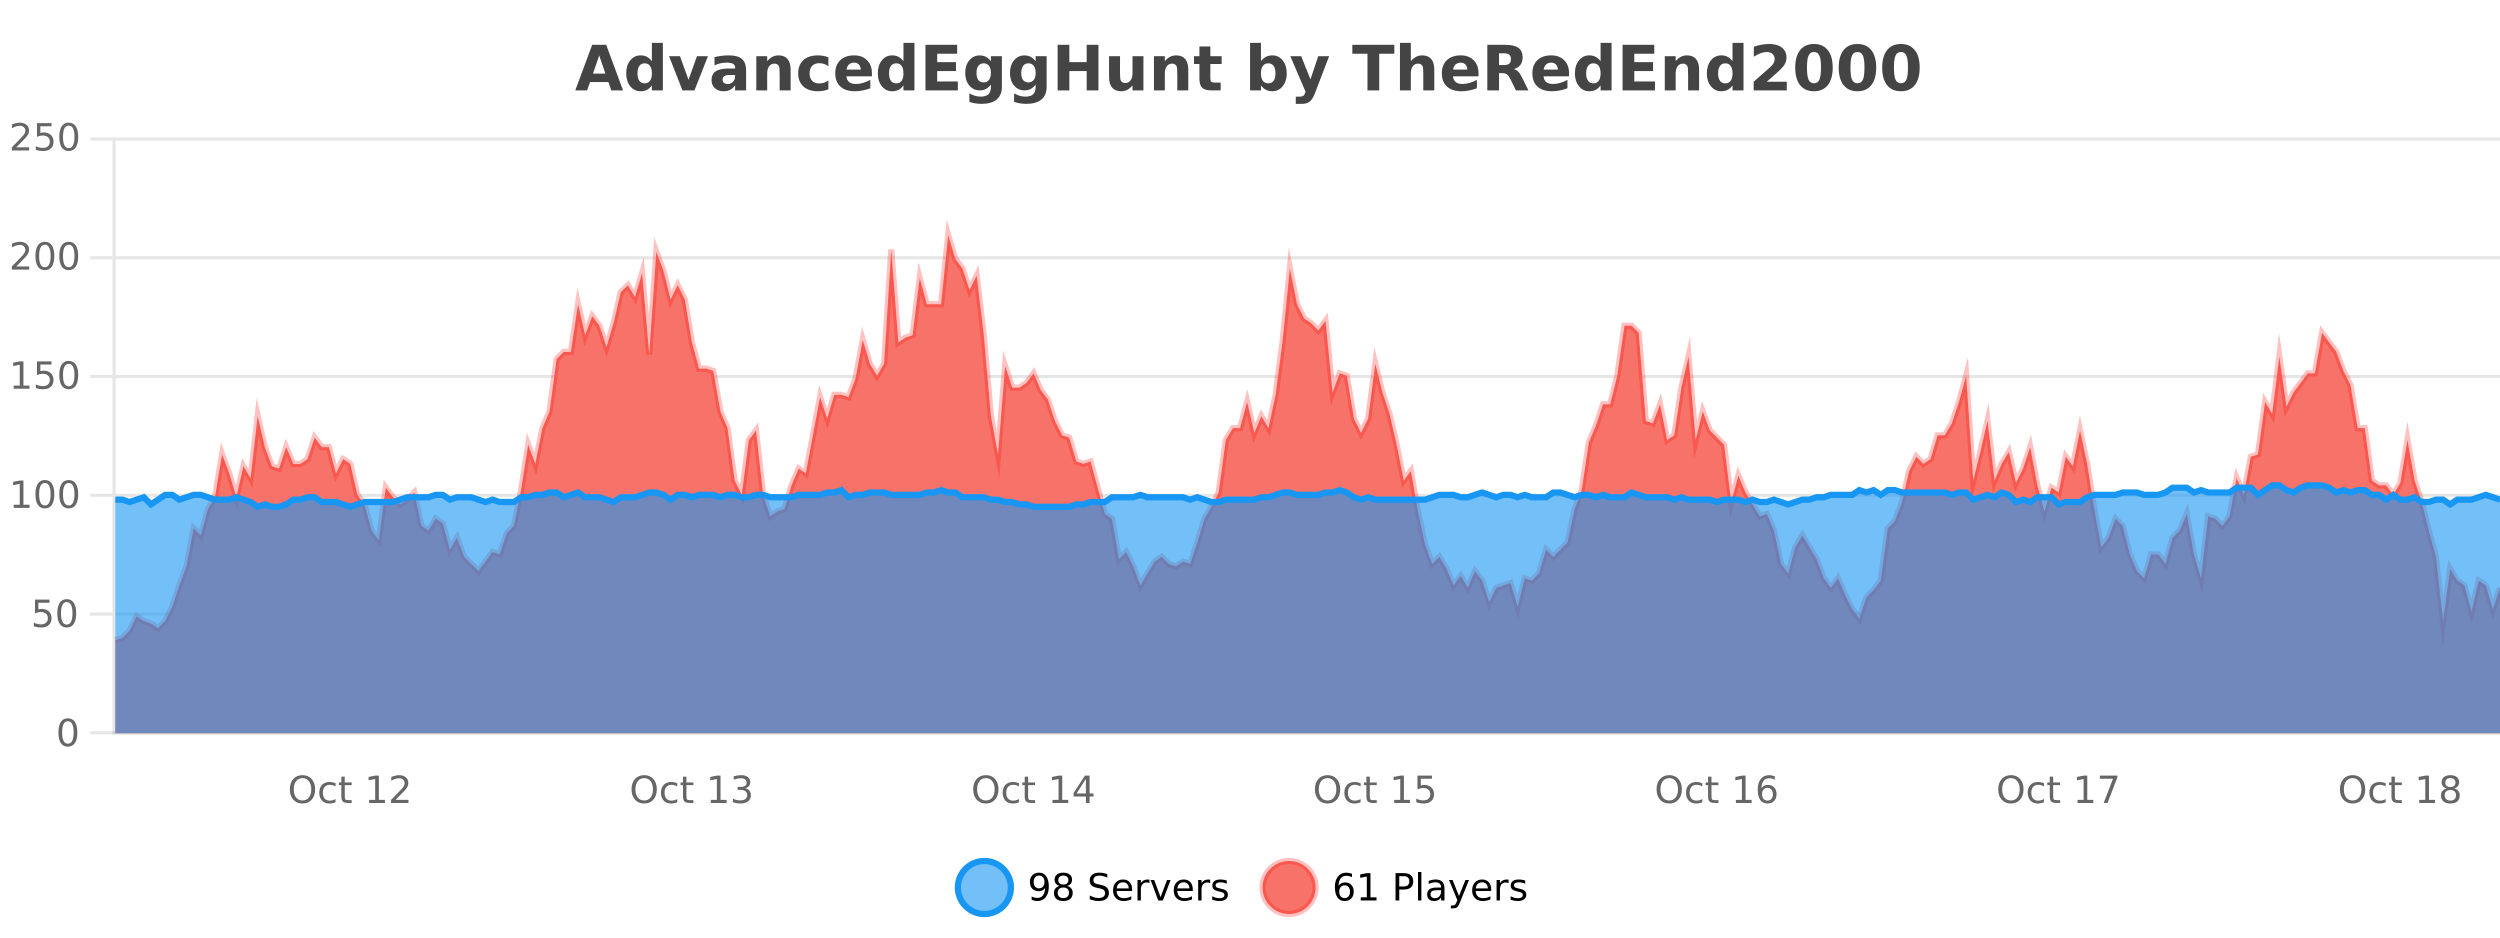
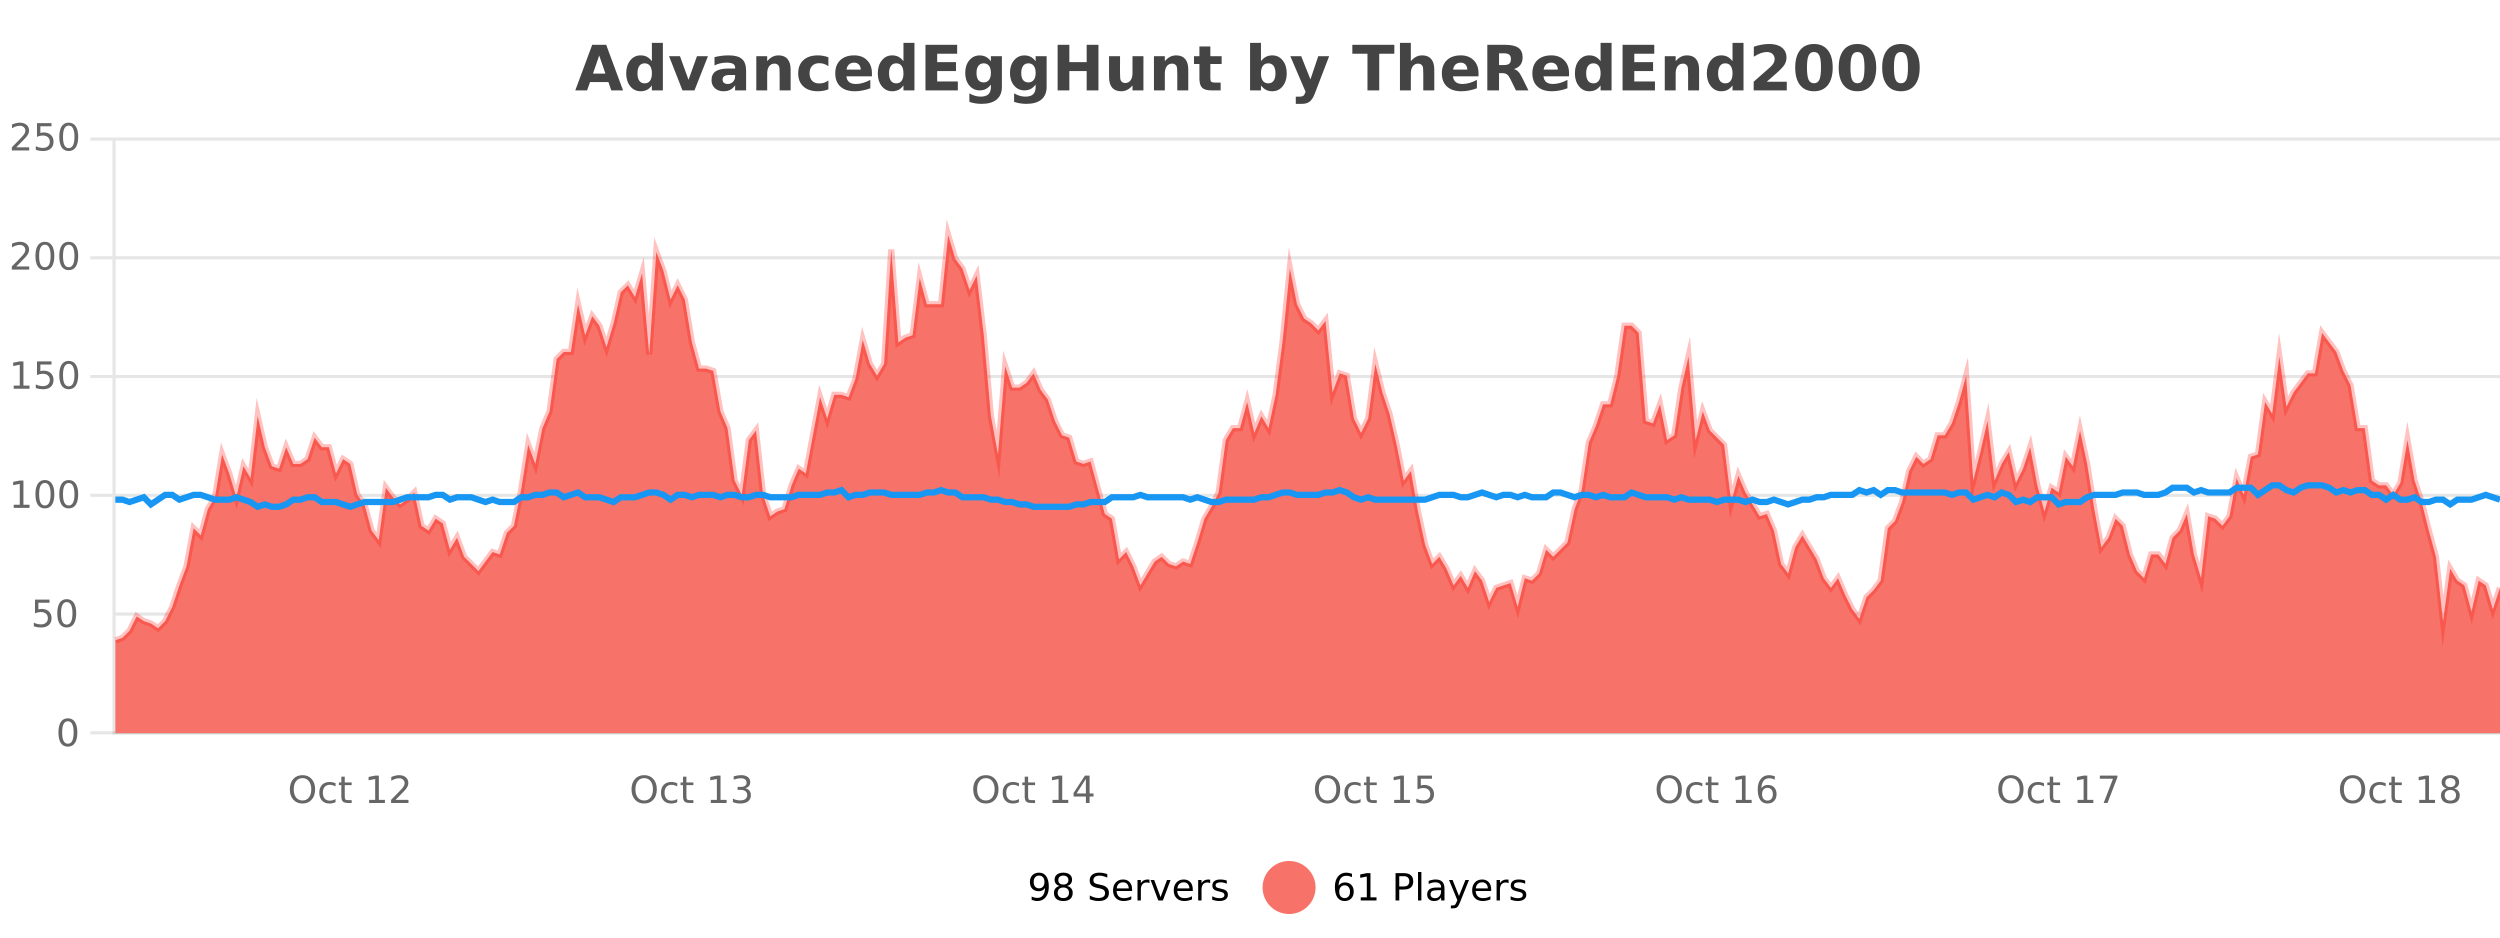
<svg xmlns="http://www.w3.org/2000/svg" width="800pt" height="300pt" viewBox="0 0 800 300" version="1.1">
  <defs>
    <clipPath id="clip1">
-       <path d="M 278 263 L 352 263 L 352 300 L 278 300 Z M 278 263 " />
-     </clipPath>
+       </clipPath>
    <clipPath id="clip2">
      <path d="M 375 263 L 450 263 L 450 300 L 375 300 Z M 375 263 " />
    </clipPath>
    <clipPath id="clip3">
      <path d="M 36.906 75 L 800 75 L 800 234.602 L 36.906 234.602 Z M 36.906 75 " />
    </clipPath>
    <clipPath id="clip4">
      <path d="M 35.906 46 L 800 46 L 800 234 L 35.906 234 Z M 35.906 46 " />
    </clipPath>
    <clipPath id="clip5">
      <path d="M 36.906 155 L 800 155 L 800 234.602 L 36.906 234.602 Z M 36.906 155 " />
    </clipPath>
    <clipPath id="clip6">
      <path d="M 35.906 127 L 800 127 L 800 191 L 35.906 191 Z M 35.906 127 " />
    </clipPath>
  </defs>
  <g id="surface1740696">
    <rect x="0" y="0" width="800" height="300" style="fill:rgb(100%,100%,100%);fill-opacity:1;stroke:none;" />
    <path style="fill:none;stroke-width:1;stroke-linecap:butt;stroke-linejoin:miter;stroke:rgb(0%,0%,0%);stroke-opacity:0.098;stroke-miterlimit:10;" d="M 37 234.5 L 800 234.5 " />
    <path style="fill:none;stroke-width:1;stroke-linecap:butt;stroke-linejoin:miter;stroke:rgb(0%,0%,0%);stroke-opacity:0.098;stroke-miterlimit:10;" d="M 28.906 234.5 L 36 234.5 " />
    <path style="fill:none;stroke-width:1;stroke-linecap:butt;stroke-linejoin:miter;stroke:rgb(0%,0%,0%);stroke-opacity:0.098;stroke-miterlimit:10;" d="M 37 196.5 L 800 196.5 " />
-     <path style="fill:none;stroke-width:1;stroke-linecap:butt;stroke-linejoin:miter;stroke:rgb(0%,0%,0%);stroke-opacity:0.098;stroke-miterlimit:10;" d="M 28.906 196.5 L 36 196.5 " />
    <path style="fill:none;stroke-width:1;stroke-linecap:butt;stroke-linejoin:miter;stroke:rgb(0%,0%,0%);stroke-opacity:0.098;stroke-miterlimit:10;" d="M 37 158.5 L 800 158.5 " />
    <path style="fill:none;stroke-width:1;stroke-linecap:butt;stroke-linejoin:miter;stroke:rgb(0%,0%,0%);stroke-opacity:0.098;stroke-miterlimit:10;" d="M 28.906 158.5 L 36 158.5 " />
    <path style="fill:none;stroke-width:1;stroke-linecap:butt;stroke-linejoin:miter;stroke:rgb(0%,0%,0%);stroke-opacity:0.098;stroke-miterlimit:10;" d="M 37 120.5 L 800 120.5 " />
    <path style="fill:none;stroke-width:1;stroke-linecap:butt;stroke-linejoin:miter;stroke:rgb(0%,0%,0%);stroke-opacity:0.098;stroke-miterlimit:10;" d="M 28.906 120.5 L 36 120.5 " />
    <path style="fill:none;stroke-width:1;stroke-linecap:butt;stroke-linejoin:miter;stroke:rgb(0%,0%,0%);stroke-opacity:0.098;stroke-miterlimit:10;" d="M 37 82.5 L 800 82.5 " />
    <path style="fill:none;stroke-width:1;stroke-linecap:butt;stroke-linejoin:miter;stroke:rgb(0%,0%,0%);stroke-opacity:0.098;stroke-miterlimit:10;" d="M 28.906 82.5 L 36 82.5 " />
    <path style="fill:none;stroke-width:1;stroke-linecap:butt;stroke-linejoin:miter;stroke:rgb(0%,0%,0%);stroke-opacity:0.098;stroke-miterlimit:10;" d="M 37 44.5 L 800 44.5 " />
    <path style="fill:none;stroke-width:1;stroke-linecap:butt;stroke-linejoin:miter;stroke:rgb(0%,0%,0%);stroke-opacity:0.098;stroke-miterlimit:10;" d="M 28.906 44.5 L 36 44.5 " />
-     <path style=" stroke:none;fill-rule:nonzero;fill:rgb(9.02%,58.824%,95.294%);fill-opacity:0.6;" d="M 323.488 284 C 323.488 288.688 319.688 292.484 315.004 292.484 C 310.316 292.484 306.52 288.688 306.52 284 C 306.52 279.312 310.316 275.516 315.004 275.516 C 319.688 275.516 323.488 279.312 323.488 284 Z M 323.488 284 " />
    <g clip-path="url(#clip1)" clip-rule="nonzero">
      <path style="fill:none;stroke-width:2;stroke-linecap:butt;stroke-linejoin:miter;stroke:rgb(9.02%,58.824%,95.294%);stroke-opacity:1;stroke-miterlimit:10;" d="M 323.488 284 C 323.488 288.688 319.688 292.484 315.004 292.484 C 310.316 292.484 306.52 288.688 306.52 284 C 306.52 279.312 310.316 275.516 315.004 275.516 C 319.688 275.516 323.488 279.312 323.488 284 Z M 323.488 284 " />
    </g>
    <path style=" stroke:none;fill-rule:nonzero;fill:rgb(0%,0%,0%);fill-opacity:1;" d="M 330.133 287.969 L 330.133 286.891 C 330.434 287.039 330.734 287.148 331.039 287.219 C 331.34 287.293 331.641 287.328 331.945 287.328 C 332.727 287.328 333.32 287.07 333.727 286.547 C 334.141 286.016 334.375 285.215 334.43 284.141 C 334.211 284.484 333.922 284.746 333.57 284.922 C 333.227 285.102 332.84 285.188 332.414 285.188 C 331.539 285.188 330.844 284.93 330.336 284.406 C 329.824 283.875 329.57 283.148 329.57 282.219 C 329.57 281.324 329.836 280.605 330.367 280.062 C 330.898 279.523 331.605 279.25 332.492 279.25 C 333.5 279.25 334.273 279.641 334.805 280.422 C 335.344 281.195 335.617 282.32 335.617 283.797 C 335.617 285.172 335.289 286.273 334.633 287.094 C 333.977 287.918 333.094 288.328 331.992 288.328 C 331.688 288.328 331.387 288.297 331.086 288.234 C 330.781 288.18 330.465 288.094 330.133 287.969 Z M 332.492 284.266 C 333.023 284.266 333.445 284.086 333.758 283.719 C 334.07 283.355 334.227 282.855 334.227 282.219 C 334.227 281.594 334.07 281.102 333.758 280.734 C 333.445 280.371 333.023 280.188 332.492 280.188 C 331.961 280.188 331.539 280.371 331.227 280.734 C 330.922 281.102 330.773 281.594 330.773 282.219 C 330.773 282.855 330.922 283.355 331.227 283.719 C 331.539 284.086 331.961 284.266 332.492 284.266 Z M 340.266 284 C 339.703 284 339.258 284.152 338.938 284.453 C 338.613 284.758 338.453 285.168 338.453 285.688 C 338.453 286.219 338.613 286.637 338.938 286.938 C 339.258 287.242 339.703 287.391 340.266 287.391 C 340.828 287.391 341.27 287.242 341.594 286.938 C 341.914 286.637 342.078 286.219 342.078 285.688 C 342.078 285.168 341.914 284.758 341.594 284.453 C 341.281 284.152 340.836 284 340.266 284 Z M 339.078 283.5 C 338.578 283.375 338.18 283.141 337.891 282.797 C 337.609 282.445 337.469 282.016 337.469 281.516 C 337.469 280.82 337.719 280.266 338.219 279.859 C 338.719 279.453 339.398 279.25 340.266 279.25 C 341.141 279.25 341.82 279.453 342.312 279.859 C 342.812 280.266 343.062 280.82 343.062 281.516 C 343.062 282.016 342.922 282.445 342.641 282.797 C 342.359 283.141 341.961 283.375 341.453 283.5 C 342.023 283.637 342.469 283.898 342.781 284.281 C 343.102 284.668 343.266 285.137 343.266 285.688 C 343.266 286.543 343.004 287.199 342.484 287.656 C 341.973 288.105 341.234 288.328 340.266 288.328 C 339.305 288.328 338.566 288.105 338.047 287.656 C 337.523 287.199 337.266 286.543 337.266 285.688 C 337.266 285.137 337.426 284.668 337.75 284.281 C 338.07 283.898 338.516 283.637 339.078 283.5 Z M 338.656 281.625 C 338.656 282.086 338.797 282.438 339.078 282.688 C 339.359 282.938 339.754 283.062 340.266 283.062 C 340.773 283.062 341.172 282.938 341.453 282.688 C 341.742 282.438 341.891 282.086 341.891 281.625 C 341.891 281.18 341.742 280.828 341.453 280.578 C 341.172 280.32 340.773 280.188 340.266 280.188 C 339.754 280.188 339.359 280.32 339.078 280.578 C 338.797 280.828 338.656 281.18 338.656 281.625 Z M 354.324 279.688 L 354.324 280.844 C 353.875 280.637 353.449 280.48 353.043 280.375 C 352.645 280.262 352.266 280.203 351.902 280.203 C 351.254 280.203 350.754 280.328 350.402 280.578 C 350.059 280.828 349.887 281.188 349.887 281.656 C 349.887 282.043 350 282.336 350.23 282.531 C 350.457 282.73 350.902 282.887 351.559 283 L 352.262 283.156 C 353.145 283.324 353.797 283.621 354.215 284.047 C 354.641 284.465 354.855 285.027 354.855 285.734 C 354.855 286.59 354.566 287.234 353.996 287.672 C 353.434 288.109 352.598 288.328 351.496 288.328 C 351.09 288.328 350.652 288.281 350.184 288.188 C 349.715 288.094 349.23 287.953 348.73 287.766 L 348.73 286.547 C 349.207 286.82 349.676 287.023 350.137 287.156 C 350.605 287.293 351.059 287.359 351.496 287.359 C 352.172 287.359 352.691 287.23 353.059 286.969 C 353.434 286.699 353.621 286.32 353.621 285.828 C 353.621 285.402 353.484 285.07 353.215 284.828 C 352.953 284.578 352.52 284.398 351.918 284.281 L 351.199 284.141 C 350.312 283.965 349.672 283.688 349.277 283.312 C 348.891 282.938 348.699 282.418 348.699 281.75 C 348.699 280.969 348.969 280.359 349.512 279.922 C 350.051 279.477 350.801 279.25 351.762 279.25 C 352.176 279.25 352.594 279.289 353.012 279.359 C 353.438 279.434 353.875 279.543 354.324 279.688 Z M 362.27 284.609 L 362.27 285.125 L 357.301 285.125 C 357.352 285.875 357.574 286.445 357.973 286.828 C 358.379 287.215 358.934 287.406 359.645 287.406 C 360.059 287.406 360.461 287.359 360.848 287.266 C 361.242 287.164 361.633 287.008 362.02 286.797 L 362.02 287.828 C 361.621 287.984 361.223 288.105 360.816 288.188 C 360.41 288.281 359.996 288.328 359.582 288.328 C 358.539 288.328 357.711 288.027 357.098 287.422 C 356.48 286.809 356.176 285.98 356.176 284.938 C 356.176 283.867 356.465 283.016 357.051 282.391 C 357.633 281.758 358.414 281.438 359.395 281.438 C 360.277 281.438 360.977 281.727 361.488 282.297 C 362.008 282.859 362.27 283.633 362.27 284.609 Z M 361.191 284.281 C 361.18 283.699 361.012 283.23 360.691 282.875 C 360.367 282.523 359.941 282.344 359.41 282.344 C 358.805 282.344 358.32 282.516 357.957 282.859 C 357.602 283.203 357.398 283.684 357.348 284.297 Z M 367.84 282.594 C 367.715 282.531 367.578 282.484 367.434 282.453 C 367.297 282.414 367.141 282.391 366.965 282.391 C 366.359 282.391 365.891 282.59 365.559 282.984 C 365.234 283.383 365.074 283.953 365.074 284.703 L 365.074 288.156 L 363.996 288.156 L 363.996 281.594 L 365.074 281.594 L 365.074 282.609 C 365.301 282.215 365.598 281.922 365.965 281.734 C 366.328 281.539 366.77 281.438 367.293 281.438 C 367.363 281.438 367.441 281.445 367.527 281.453 C 367.621 281.465 367.719 281.48 367.824 281.5 Z M 368.195 281.594 L 369.336 281.594 L 371.383 287.094 L 373.445 281.594 L 374.586 281.594 L 372.117 288.156 L 370.648 288.156 Z M 381.688 284.609 L 381.688 285.125 L 376.719 285.125 C 376.77 285.875 376.992 286.445 377.391 286.828 C 377.797 287.215 378.352 287.406 379.062 287.406 C 379.477 287.406 379.879 287.359 380.266 287.266 C 380.66 287.164 381.051 287.008 381.438 286.797 L 381.438 287.828 C 381.039 287.984 380.641 288.105 380.234 288.188 C 379.828 288.281 379.414 288.328 379 288.328 C 377.957 288.328 377.129 288.027 376.516 287.422 C 375.898 286.809 375.594 285.98 375.594 284.938 C 375.594 283.867 375.883 283.016 376.469 282.391 C 377.051 281.758 377.832 281.438 378.812 281.438 C 379.695 281.438 380.395 281.727 380.906 282.297 C 381.426 282.859 381.688 283.633 381.688 284.609 Z M 380.609 284.281 C 380.598 283.699 380.43 283.23 380.109 282.875 C 379.785 282.523 379.359 282.344 378.828 282.344 C 378.223 282.344 377.738 282.516 377.375 282.859 C 377.02 283.203 376.816 283.684 376.766 284.297 Z M 387.258 282.594 C 387.133 282.531 386.996 282.484 386.852 282.453 C 386.715 282.414 386.559 282.391 386.383 282.391 C 385.777 282.391 385.309 282.59 384.977 282.984 C 384.652 283.383 384.492 283.953 384.492 284.703 L 384.492 288.156 L 383.414 288.156 L 383.414 281.594 L 384.492 281.594 L 384.492 282.609 C 384.719 282.215 385.016 281.922 385.383 281.734 C 385.746 281.539 386.188 281.438 386.711 281.438 C 386.781 281.438 386.859 281.445 386.945 281.453 C 387.039 281.465 387.137 281.48 387.242 281.5 Z M 392.566 281.781 L 392.566 282.812 C 392.262 282.656 391.945 282.543 391.613 282.469 C 391.289 282.387 390.949 282.344 390.598 282.344 C 390.066 282.344 389.664 282.43 389.395 282.594 C 389.121 282.75 388.988 282.996 388.988 283.328 C 388.988 283.578 389.082 283.777 389.27 283.922 C 389.465 284.059 389.855 284.188 390.441 284.312 L 390.801 284.406 C 391.57 284.562 392.117 284.793 392.441 285.094 C 392.762 285.398 392.926 285.812 392.926 286.344 C 392.926 286.961 392.68 287.445 392.191 287.797 C 391.711 288.152 391.051 288.328 390.207 288.328 C 389.852 288.328 389.48 288.289 389.098 288.219 C 388.723 288.156 388.324 288.059 387.91 287.922 L 387.91 286.797 C 388.305 287.008 388.695 287.164 389.082 287.266 C 389.465 287.371 389.852 287.422 390.238 287.422 C 390.738 287.422 391.121 287.34 391.395 287.172 C 391.676 286.996 391.816 286.746 391.816 286.422 C 391.816 286.133 391.715 285.906 391.52 285.75 C 391.32 285.594 390.887 285.445 390.223 285.297 L 389.848 285.219 C 389.18 285.074 388.695 284.855 388.395 284.562 C 388.102 284.273 387.957 283.875 387.957 283.375 C 387.957 282.75 388.176 282.273 388.613 281.938 C 389.051 281.605 389.668 281.438 390.473 281.438 C 390.867 281.438 391.242 281.469 391.598 281.531 C 391.949 281.586 392.273 281.668 392.566 281.781 Z M 325.004 277.016 " />
    <path style=" stroke:none;fill-rule:nonzero;fill:rgb(96.863%,44.706%,40.784%);fill-opacity:1;" d="M 420.988 284 C 420.988 288.688 417.191 292.484 412.504 292.484 C 407.82 292.484 404.02 288.688 404.02 284 C 404.02 279.312 407.82 275.516 412.504 275.516 C 417.191 275.516 420.988 279.312 420.988 284 Z M 420.988 284 " />
    <g clip-path="url(#clip2)" clip-rule="nonzero">
-       <path style="fill:none;stroke-width:2;stroke-linecap:butt;stroke-linejoin:miter;stroke:rgb(100%,4.706%,0%);stroke-opacity:0.247;stroke-miterlimit:10;" d="M 420.988 284 C 420.988 288.688 417.191 292.484 412.504 292.484 C 407.82 292.484 404.02 288.688 404.02 284 C 404.02 279.312 407.82 275.516 412.504 275.516 C 417.191 275.516 420.988 279.312 420.988 284 Z M 420.988 284 " />
-     </g>
+       </g>
    <path style=" stroke:none;fill-rule:nonzero;fill:rgb(0%,0%,0%);fill-opacity:1;" d="M 430.289 283.312 C 429.758 283.312 429.336 283.496 429.023 283.859 C 428.711 284.227 428.555 284.719 428.555 285.344 C 428.555 285.98 428.711 286.48 429.023 286.844 C 429.336 287.211 429.758 287.391 430.289 287.391 C 430.82 287.391 431.234 287.211 431.539 286.844 C 431.852 286.48 432.008 285.98 432.008 285.344 C 432.008 284.719 431.852 284.227 431.539 283.859 C 431.234 283.496 430.82 283.312 430.289 283.312 Z M 432.633 279.594 L 432.633 280.672 C 432.328 280.539 432.027 280.434 431.727 280.359 C 431.422 280.289 431.125 280.25 430.836 280.25 C 430.055 280.25 429.453 280.516 429.039 281.047 C 428.633 281.57 428.398 282.359 428.336 283.422 C 428.562 283.09 428.852 282.836 429.195 282.656 C 429.547 282.469 429.934 282.375 430.352 282.375 C 431.227 282.375 431.918 282.641 432.43 283.172 C 432.938 283.703 433.195 284.43 433.195 285.344 C 433.195 286.25 432.93 286.977 432.398 287.516 C 431.867 288.059 431.164 288.328 430.289 288.328 C 429.266 288.328 428.492 287.945 427.961 287.172 C 427.43 286.391 427.164 285.266 427.164 283.797 C 427.164 282.414 427.492 281.309 428.148 280.484 C 428.805 279.664 429.684 279.25 430.789 279.25 C 431.078 279.25 431.375 279.281 431.68 279.344 C 431.98 279.398 432.297 279.48 432.633 279.594 Z M 435.438 287.156 L 437.375 287.156 L 437.375 280.484 L 435.266 280.906 L 435.266 279.828 L 437.359 279.406 L 438.547 279.406 L 438.547 287.156 L 440.484 287.156 L 440.484 288.156 L 435.438 288.156 Z M 447.762 280.375 L 447.762 283.672 L 449.246 283.672 C 449.797 283.672 450.223 283.531 450.527 283.25 C 450.828 282.961 450.98 282.547 450.98 282.016 C 450.98 281.496 450.828 281.094 450.527 280.812 C 450.223 280.523 449.797 280.375 449.246 280.375 Z M 446.574 279.406 L 449.246 279.406 C 450.234 279.406 450.98 279.633 451.48 280.078 C 451.98 280.516 452.23 281.164 452.23 282.016 C 452.23 282.883 451.98 283.539 451.48 283.984 C 450.98 284.422 450.234 284.641 449.246 284.641 L 447.762 284.641 L 447.762 288.156 L 446.574 288.156 Z M 453.766 279.031 L 454.844 279.031 L 454.844 288.156 L 453.766 288.156 Z M 460.082 284.859 C 459.215 284.859 458.613 284.961 458.27 285.156 C 457.934 285.355 457.77 285.695 457.77 286.172 C 457.77 286.559 457.895 286.867 458.145 287.094 C 458.402 287.312 458.746 287.422 459.176 287.422 C 459.777 287.422 460.258 287.215 460.613 286.797 C 460.977 286.371 461.16 285.805 461.16 285.094 L 461.16 284.859 Z M 462.238 284.406 L 462.238 288.156 L 461.16 288.156 L 461.16 287.156 C 460.91 287.555 460.602 287.852 460.238 288.047 C 459.871 288.234 459.426 288.328 458.895 288.328 C 458.215 288.328 457.68 288.141 457.285 287.766 C 456.887 287.383 456.691 286.875 456.691 286.25 C 456.691 285.512 456.934 284.953 457.426 284.578 C 457.926 284.203 458.664 284.016 459.645 284.016 L 461.16 284.016 L 461.16 283.906 C 461.16 283.406 460.992 283.023 460.66 282.75 C 460.336 282.48 459.883 282.344 459.301 282.344 C 458.926 282.344 458.555 282.391 458.191 282.484 C 457.836 282.578 457.496 282.715 457.176 282.891 L 457.176 281.891 C 457.57 281.734 457.949 281.621 458.316 281.547 C 458.691 281.477 459.055 281.438 459.41 281.438 C 460.355 281.438 461.066 281.684 461.535 282.172 C 462.004 282.664 462.238 283.406 462.238 284.406 Z M 467.188 288.766 C 466.883 289.547 466.586 290.055 466.297 290.297 C 466.004 290.535 465.617 290.656 465.141 290.656 L 464.281 290.656 L 464.281 289.75 L 464.906 289.75 C 465.207 289.75 465.438 289.676 465.594 289.531 C 465.758 289.395 465.941 289.066 466.141 288.547 L 466.344 288.047 L 463.688 281.594 L 464.828 281.594 L 466.875 286.719 L 468.938 281.594 L 470.078 281.594 Z M 477.18 284.609 L 477.18 285.125 L 472.211 285.125 C 472.262 285.875 472.484 286.445 472.883 286.828 C 473.289 287.215 473.844 287.406 474.555 287.406 C 474.969 287.406 475.371 287.359 475.758 287.266 C 476.152 287.164 476.543 287.008 476.93 286.797 L 476.93 287.828 C 476.531 287.984 476.133 288.105 475.727 288.188 C 475.32 288.281 474.906 288.328 474.492 288.328 C 473.449 288.328 472.621 288.027 472.008 287.422 C 471.391 286.809 471.086 285.98 471.086 284.938 C 471.086 283.867 471.375 283.016 471.961 282.391 C 472.543 281.758 473.324 281.438 474.305 281.438 C 475.188 281.438 475.887 281.727 476.398 282.297 C 476.918 282.859 477.18 283.633 477.18 284.609 Z M 476.102 284.281 C 476.09 283.699 475.922 283.23 475.602 282.875 C 475.277 282.523 474.852 282.344 474.32 282.344 C 473.715 282.344 473.23 282.516 472.867 282.859 C 472.512 283.203 472.309 283.684 472.258 284.297 Z M 482.75 282.594 C 482.625 282.531 482.488 282.484 482.344 282.453 C 482.207 282.414 482.051 282.391 481.875 282.391 C 481.27 282.391 480.801 282.59 480.469 282.984 C 480.145 283.383 479.984 283.953 479.984 284.703 L 479.984 288.156 L 478.906 288.156 L 478.906 281.594 L 479.984 281.594 L 479.984 282.609 C 480.211 282.215 480.508 281.922 480.875 281.734 C 481.238 281.539 481.68 281.438 482.203 281.438 C 482.273 281.438 482.352 281.445 482.438 281.453 C 482.531 281.465 482.629 281.48 482.734 281.5 Z M 488.055 281.781 L 488.055 282.812 C 487.75 282.656 487.434 282.543 487.102 282.469 C 486.777 282.387 486.438 282.344 486.086 282.344 C 485.555 282.344 485.152 282.43 484.883 282.594 C 484.609 282.75 484.477 282.996 484.477 283.328 C 484.477 283.578 484.57 283.777 484.758 283.922 C 484.953 284.059 485.344 284.188 485.93 284.312 L 486.289 284.406 C 487.059 284.562 487.605 284.793 487.93 285.094 C 488.25 285.398 488.414 285.812 488.414 286.344 C 488.414 286.961 488.168 287.445 487.68 287.797 C 487.199 288.152 486.539 288.328 485.695 288.328 C 485.34 288.328 484.969 288.289 484.586 288.219 C 484.211 288.156 483.812 288.059 483.398 287.922 L 483.398 286.797 C 483.793 287.008 484.184 287.164 484.57 287.266 C 484.953 287.371 485.34 287.422 485.727 287.422 C 486.227 287.422 486.609 287.34 486.883 287.172 C 487.164 286.996 487.305 286.746 487.305 286.422 C 487.305 286.133 487.203 285.906 487.008 285.75 C 486.809 285.594 486.375 285.445 485.711 285.297 L 485.336 285.219 C 484.668 285.074 484.184 284.855 483.883 284.562 C 483.59 284.273 483.445 283.875 483.445 283.375 C 483.445 282.75 483.664 282.273 484.102 281.938 C 484.539 281.605 485.156 281.438 485.961 281.438 C 486.355 281.438 486.73 281.469 487.086 281.531 C 487.438 281.586 487.762 281.668 488.055 281.781 Z M 422.504 277.016 " />
    <path style=" stroke:none;fill-rule:nonzero;fill:rgb(26.667%,26.667%,26.667%);fill-opacity:1;" d="M 194.688 26.266 L 188.812 26.266 L 187.875 28.922 L 184.094 28.922 L 189.5 14.344 L 193.984 14.344 L 199.375 28.922 L 195.609 28.922 Z M 189.75 23.562 L 193.734 23.562 L 191.75 17.766 Z M 208.602 19.578 L 208.602 13.719 L 212.117 13.719 L 212.117 28.922 L 208.602 28.922 L 208.602 27.344 C 208.121 27.992 207.59 28.465 207.008 28.766 C 206.422 29.055 205.75 29.203 204.992 29.203 C 203.648 29.203 202.543 28.668 201.68 27.594 C 200.812 26.523 200.383 25.148 200.383 23.469 C 200.383 21.781 200.812 20.402 201.68 19.328 C 202.543 18.258 203.648 17.719 204.992 17.719 C 205.75 17.719 206.422 17.871 207.008 18.172 C 207.59 18.477 208.121 18.945 208.602 19.578 Z M 206.289 26.672 C 207.039 26.672 207.609 26.402 208.008 25.859 C 208.402 25.309 208.602 24.512 208.602 23.469 C 208.602 22.43 208.402 21.637 208.008 21.094 C 207.609 20.543 207.039 20.266 206.289 20.266 C 205.547 20.266 204.98 20.543 204.586 21.094 C 204.188 21.637 203.992 22.43 203.992 23.469 C 203.992 24.512 204.188 25.309 204.586 25.859 C 204.98 26.402 205.547 26.672 206.289 26.672 Z M 214.094 17.984 L 217.594 17.984 L 220.328 25.547 L 223.031 17.984 L 226.547 17.984 L 222.234 28.922 L 218.391 28.922 Z M 233.41 24 C 232.68 24 232.133 24.125 231.77 24.375 C 231.402 24.617 231.223 24.98 231.223 25.469 C 231.223 25.906 231.367 26.25 231.66 26.5 C 231.961 26.75 232.371 26.875 232.895 26.875 C 233.551 26.875 234.102 26.641 234.551 26.172 C 235.008 25.703 235.238 25.117 235.238 24.406 L 235.238 24 Z M 238.754 22.688 L 238.754 28.922 L 235.238 28.922 L 235.238 27.297 C 234.77 27.965 234.238 28.449 233.645 28.75 C 233.059 29.051 232.348 29.203 231.504 29.203 C 230.379 29.203 229.461 28.875 228.754 28.219 C 228.043 27.555 227.691 26.695 227.691 25.641 C 227.691 24.359 228.129 23.422 229.004 22.828 C 229.887 22.227 231.277 21.922 233.176 21.922 L 235.238 21.922 L 235.238 21.641 C 235.238 21.09 235.02 20.688 234.582 20.438 C 234.145 20.18 233.461 20.047 232.535 20.047 C 231.785 20.047 231.086 20.125 230.441 20.281 C 229.793 20.43 229.195 20.648 228.645 20.938 L 228.645 18.281 C 229.395 18.094 230.145 17.953 230.895 17.859 C 231.652 17.766 232.414 17.719 233.176 17.719 C 235.145 17.719 236.566 18.109 237.441 18.891 C 238.316 19.664 238.754 20.93 238.754 22.688 Z M 253 22.266 L 253 28.922 L 249.484 28.922 L 249.484 23.828 C 249.484 22.883 249.461 22.23 249.422 21.875 C 249.379 21.512 249.305 21.246 249.203 21.078 C 249.066 20.852 248.879 20.672 248.641 20.547 C 248.41 20.422 248.145 20.359 247.844 20.359 C 247.113 20.359 246.539 20.641 246.125 21.203 C 245.707 21.766 245.5 22.547 245.5 23.547 L 245.5 28.922 L 242.016 28.922 L 242.016 17.984 L 245.5 17.984 L 245.5 19.578 C 246.031 18.945 246.594 18.477 247.188 18.172 C 247.781 17.871 248.43 17.719 249.141 17.719 C 250.41 17.719 251.367 18.109 252.016 18.891 C 252.672 19.664 253 20.789 253 22.266 Z M 265.082 18.328 L 265.082 21.172 C 264.613 20.852 264.137 20.609 263.66 20.453 C 263.18 20.297 262.68 20.219 262.16 20.219 C 261.191 20.219 260.43 20.508 259.879 21.078 C 259.336 21.641 259.066 22.438 259.066 23.469 C 259.066 24.492 259.336 25.289 259.879 25.859 C 260.43 26.422 261.191 26.703 262.16 26.703 C 262.711 26.703 263.23 26.625 263.723 26.469 C 264.211 26.305 264.664 26.059 265.082 25.734 L 265.082 28.594 C 264.539 28.805 263.988 28.953 263.426 29.047 C 262.863 29.148 262.293 29.203 261.723 29.203 C 259.754 29.203 258.211 28.699 257.098 27.688 C 255.98 26.68 255.426 25.273 255.426 23.469 C 255.426 21.656 255.98 20.246 257.098 19.234 C 258.211 18.227 259.754 17.719 261.723 17.719 C 262.293 17.719 262.855 17.773 263.41 17.875 C 263.973 17.969 264.527 18.121 265.082 18.328 Z M 279.016 23.422 L 279.016 24.422 L 270.844 24.422 C 270.926 25.246 271.223 25.859 271.734 26.266 C 272.242 26.672 272.953 26.875 273.859 26.875 C 274.598 26.875 275.352 26.766 276.125 26.547 C 276.895 26.328 277.688 26 278.5 25.562 L 278.5 28.25 C 277.676 28.562 276.848 28.797 276.016 28.953 C 275.191 29.117 274.367 29.203 273.547 29.203 C 271.566 29.203 270.023 28.703 268.922 27.703 C 267.828 26.695 267.281 25.281 267.281 23.469 C 267.281 21.68 267.816 20.273 268.891 19.25 C 269.973 18.23 271.457 17.719 273.344 17.719 C 275.062 17.719 276.438 18.242 277.469 19.281 C 278.5 20.312 279.016 21.695 279.016 23.422 Z M 275.422 22.266 C 275.422 21.602 275.227 21.062 274.844 20.656 C 274.457 20.25 273.953 20.047 273.328 20.047 C 272.648 20.047 272.098 20.242 271.672 20.625 C 271.254 21 270.992 21.547 270.891 22.266 Z M 289.109 19.578 L 289.109 13.719 L 292.625 13.719 L 292.625 28.922 L 289.109 28.922 L 289.109 27.344 C 288.629 27.992 288.098 28.465 287.516 28.766 C 286.93 29.055 286.258 29.203 285.5 29.203 C 284.156 29.203 283.051 28.668 282.188 27.594 C 281.32 26.523 280.891 25.148 280.891 23.469 C 280.891 21.781 281.32 20.402 282.188 19.328 C 283.051 18.258 284.156 17.719 285.5 17.719 C 286.258 17.719 286.93 17.871 287.516 18.172 C 288.098 18.477 288.629 18.945 289.109 19.578 Z M 286.797 26.672 C 287.547 26.672 288.117 26.402 288.516 25.859 C 288.91 25.309 289.109 24.512 289.109 23.469 C 289.109 22.43 288.91 21.637 288.516 21.094 C 288.117 20.543 287.547 20.266 286.797 20.266 C 286.055 20.266 285.488 20.543 285.094 21.094 C 284.695 21.637 284.5 22.43 284.5 23.469 C 284.5 24.512 284.695 25.309 285.094 25.859 C 285.488 26.402 286.055 26.672 286.797 26.672 Z M 296.148 14.344 L 306.289 14.344 L 306.289 17.188 L 299.898 17.188 L 299.898 19.891 L 305.914 19.891 L 305.914 22.734 L 299.898 22.734 L 299.898 26.078 L 306.508 26.078 L 306.508 28.922 L 296.148 28.922 Z M 317.09 27.062 C 316.609 27.699 316.078 28.168 315.496 28.469 C 314.91 28.773 314.238 28.922 313.48 28.922 C 312.145 28.922 311.043 28.398 310.168 27.344 C 309.301 26.293 308.871 24.953 308.871 23.328 C 308.871 21.695 309.301 20.355 310.168 19.312 C 311.043 18.262 312.145 17.734 313.48 17.734 C 314.238 17.734 314.91 17.887 315.496 18.188 C 316.078 18.492 316.609 18.965 317.09 19.609 L 317.09 17.984 L 320.605 17.984 L 320.605 27.812 C 320.605 29.57 320.047 30.914 318.934 31.844 C 317.828 32.77 316.219 33.234 314.105 33.234 C 313.426 33.234 312.766 33.18 312.121 33.078 C 311.484 32.973 310.844 32.816 310.199 32.609 L 310.199 29.875 C 310.812 30.227 311.41 30.488 311.996 30.656 C 312.578 30.832 313.168 30.922 313.762 30.922 C 314.906 30.922 315.746 30.672 316.277 30.172 C 316.816 29.672 317.09 28.887 317.09 27.812 Z M 314.777 20.266 C 314.059 20.266 313.496 20.531 313.09 21.062 C 312.684 21.594 312.48 22.352 312.48 23.328 C 312.48 24.328 312.672 25.09 313.059 25.609 C 313.453 26.121 314.027 26.375 314.777 26.375 C 315.504 26.375 316.074 26.109 316.48 25.578 C 316.887 25.047 317.09 24.297 317.09 23.328 C 317.09 22.352 316.887 21.594 316.48 21.062 C 316.074 20.531 315.504 20.266 314.777 20.266 Z M 331.406 27.062 C 330.926 27.699 330.395 28.168 329.812 28.469 C 329.227 28.773 328.555 28.922 327.797 28.922 C 326.461 28.922 325.359 28.398 324.484 27.344 C 323.617 26.293 323.188 24.953 323.188 23.328 C 323.188 21.695 323.617 20.355 324.484 19.312 C 325.359 18.262 326.461 17.734 327.797 17.734 C 328.555 17.734 329.227 17.887 329.812 18.188 C 330.395 18.492 330.926 18.965 331.406 19.609 L 331.406 17.984 L 334.922 17.984 L 334.922 27.812 C 334.922 29.57 334.363 30.914 333.25 31.844 C 332.145 32.77 330.535 33.234 328.422 33.234 C 327.742 33.234 327.082 33.18 326.438 33.078 C 325.801 32.973 325.16 32.816 324.516 32.609 L 324.516 29.875 C 325.129 30.227 325.727 30.488 326.312 30.656 C 326.895 30.832 327.484 30.922 328.078 30.922 C 329.223 30.922 330.062 30.672 330.594 30.172 C 331.133 29.672 331.406 28.887 331.406 27.812 Z M 329.094 20.266 C 328.375 20.266 327.812 20.531 327.406 21.062 C 327 21.594 326.797 22.352 326.797 23.328 C 326.797 24.328 326.988 25.09 327.375 25.609 C 327.77 26.121 328.344 26.375 329.094 26.375 C 329.82 26.375 330.391 26.109 330.797 25.578 C 331.203 25.047 331.406 24.297 331.406 23.328 C 331.406 22.352 331.203 21.594 330.797 21.062 C 330.391 20.531 329.82 20.266 329.094 20.266 Z M 338.441 14.344 L 342.191 14.344 L 342.191 19.891 L 347.738 19.891 L 347.738 14.344 L 351.504 14.344 L 351.504 28.922 L 347.738 28.922 L 347.738 22.734 L 342.191 22.734 L 342.191 28.922 L 338.441 28.922 Z M 354.898 24.656 L 354.898 17.984 L 358.414 17.984 L 358.414 19.078 C 358.414 19.672 358.406 20.418 358.398 21.312 C 358.398 22.211 358.398 22.805 358.398 23.094 C 358.398 23.98 358.418 24.617 358.461 25 C 358.512 25.387 358.59 25.668 358.695 25.844 C 358.84 26.074 359.027 26.25 359.258 26.375 C 359.484 26.5 359.75 26.562 360.055 26.562 C 360.781 26.562 361.355 26.281 361.773 25.719 C 362.188 25.156 362.398 24.383 362.398 23.391 L 362.398 17.984 L 365.898 17.984 L 365.898 28.922 L 362.398 28.922 L 362.398 27.344 C 361.867 27.98 361.305 28.449 360.711 28.75 C 360.125 29.051 359.48 29.203 358.773 29.203 C 357.512 29.203 356.547 28.82 355.883 28.047 C 355.227 27.266 354.898 26.137 354.898 24.656 Z M 380.246 22.266 L 380.246 28.922 L 376.73 28.922 L 376.73 23.828 C 376.73 22.883 376.707 22.23 376.668 21.875 C 376.625 21.512 376.551 21.246 376.449 21.078 C 376.312 20.852 376.125 20.672 375.887 20.547 C 375.656 20.422 375.391 20.359 375.09 20.359 C 374.359 20.359 373.785 20.641 373.371 21.203 C 372.953 21.766 372.746 22.547 372.746 23.547 L 372.746 28.922 L 369.262 28.922 L 369.262 17.984 L 372.746 17.984 L 372.746 19.578 C 373.277 18.945 373.84 18.477 374.434 18.172 C 375.027 17.871 375.676 17.719 376.387 17.719 C 377.656 17.719 378.613 18.109 379.262 18.891 C 379.918 19.664 380.246 20.789 380.246 22.266 Z M 387.312 14.875 L 387.312 17.984 L 390.922 17.984 L 390.922 20.484 L 387.312 20.484 L 387.312 25.125 C 387.312 25.637 387.41 25.98 387.609 26.156 C 387.816 26.336 388.219 26.422 388.812 26.422 L 390.609 26.422 L 390.609 28.922 L 387.609 28.922 C 386.234 28.922 385.254 28.637 384.672 28.062 C 384.098 27.48 383.812 26.5 383.812 25.125 L 383.812 20.484 L 382.078 20.484 L 382.078 17.984 L 383.812 17.984 L 383.812 14.875 Z M 405.836 26.672 C 406.586 26.672 407.156 26.402 407.555 25.859 C 407.949 25.309 408.148 24.512 408.148 23.469 C 408.148 22.43 407.949 21.637 407.555 21.094 C 407.156 20.543 406.586 20.266 405.836 20.266 C 405.086 20.266 404.508 20.543 404.102 21.094 C 403.703 21.637 403.508 22.43 403.508 23.469 C 403.508 24.5 403.703 25.293 404.102 25.844 C 404.508 26.398 405.086 26.672 405.836 26.672 Z M 403.508 19.578 C 403.996 18.945 404.531 18.477 405.117 18.172 C 405.699 17.871 406.371 17.719 407.133 17.719 C 408.484 17.719 409.594 18.258 410.461 19.328 C 411.324 20.402 411.758 21.781 411.758 23.469 C 411.758 25.148 411.324 26.523 410.461 27.594 C 409.594 28.668 408.484 29.203 407.133 29.203 C 406.371 29.203 405.699 29.051 405.117 28.75 C 404.531 28.449 403.996 27.98 403.508 27.344 L 403.508 28.922 L 400.023 28.922 L 400.023 13.719 L 403.508 13.719 Z M 412.902 17.984 L 416.387 17.984 L 419.34 25.406 L 421.84 17.984 L 425.324 17.984 L 420.73 29.953 C 420.27 31.172 419.73 32.02 419.105 32.5 C 418.488 32.988 417.684 33.234 416.684 33.234 L 414.652 33.234 L 414.652 30.938 L 415.746 30.938 C 416.34 30.938 416.77 30.844 417.043 30.656 C 417.312 30.469 417.52 30.129 417.668 29.641 L 417.777 29.344 Z M 432.746 14.344 L 446.184 14.344 L 446.184 17.188 L 441.355 17.188 L 441.355 28.922 L 437.59 28.922 L 437.59 17.188 L 432.746 17.188 Z M 458.969 22.266 L 458.969 28.922 L 455.453 28.922 L 455.453 23.844 C 455.453 22.887 455.43 22.23 455.391 21.875 C 455.348 21.512 455.273 21.246 455.172 21.078 C 455.035 20.852 454.848 20.672 454.609 20.547 C 454.379 20.422 454.113 20.359 453.812 20.359 C 453.082 20.359 452.508 20.641 452.094 21.203 C 451.676 21.766 451.469 22.547 451.469 23.547 L 451.469 28.922 L 447.984 28.922 L 447.984 13.719 L 451.469 13.719 L 451.469 19.578 C 452 18.945 452.562 18.477 453.156 18.172 C 453.75 17.871 454.398 17.719 455.109 17.719 C 456.379 17.719 457.336 18.109 457.984 18.891 C 458.641 19.664 458.969 20.789 458.969 22.266 Z M 473.125 23.422 L 473.125 24.422 L 464.953 24.422 C 465.035 25.246 465.332 25.859 465.844 26.266 C 466.352 26.672 467.062 26.875 467.969 26.875 C 468.707 26.875 469.461 26.766 470.234 26.547 C 471.004 26.328 471.797 26 472.609 25.562 L 472.609 28.25 C 471.785 28.562 470.957 28.797 470.125 28.953 C 469.301 29.117 468.477 29.203 467.656 29.203 C 465.676 29.203 464.133 28.703 463.031 27.703 C 461.938 26.695 461.391 25.281 461.391 23.469 C 461.391 21.68 461.926 20.273 463 19.25 C 464.082 18.23 465.566 17.719 467.453 17.719 C 469.172 17.719 470.547 18.242 471.578 19.281 C 472.609 20.312 473.125 21.695 473.125 23.422 Z M 469.531 22.266 C 469.531 21.602 469.336 21.062 468.953 20.656 C 468.566 20.25 468.062 20.047 467.438 20.047 C 466.758 20.047 466.207 20.242 465.781 20.625 C 465.363 21 465.102 21.547 465 22.266 Z M 481.27 20.812 C 482.059 20.812 482.629 20.668 482.973 20.375 C 483.316 20.074 483.488 19.59 483.488 18.922 C 483.488 18.258 483.316 17.781 482.973 17.5 C 482.629 17.211 482.059 17.062 481.27 17.062 L 479.691 17.062 L 479.691 20.812 Z M 479.691 23.406 L 479.691 28.922 L 475.941 28.922 L 475.941 14.344 L 481.676 14.344 C 483.59 14.344 484.996 14.668 485.895 15.312 C 486.789 15.961 487.238 16.977 487.238 18.359 C 487.238 19.328 487.004 20.125 486.535 20.75 C 486.074 21.367 485.379 21.82 484.441 22.109 C 484.949 22.227 485.41 22.492 485.816 22.906 C 486.223 23.312 486.633 23.938 487.051 24.781 L 489.098 28.922 L 485.098 28.922 L 483.316 25.297 C 482.961 24.57 482.598 24.074 482.223 23.812 C 481.855 23.543 481.367 23.406 480.754 23.406 Z M 502.094 23.422 L 502.094 24.422 L 493.922 24.422 C 494.004 25.246 494.301 25.859 494.812 26.266 C 495.32 26.672 496.031 26.875 496.938 26.875 C 497.676 26.875 498.43 26.766 499.203 26.547 C 499.973 26.328 500.766 26 501.578 25.562 L 501.578 28.25 C 500.754 28.562 499.926 28.797 499.094 28.953 C 498.27 29.117 497.445 29.203 496.625 29.203 C 494.645 29.203 493.102 28.703 492 27.703 C 490.906 26.695 490.359 25.281 490.359 23.469 C 490.359 21.68 490.895 20.273 491.969 19.25 C 493.051 18.23 494.535 17.719 496.422 17.719 C 498.141 17.719 499.516 18.242 500.547 19.281 C 501.578 20.312 502.094 21.695 502.094 23.422 Z M 498.5 22.266 C 498.5 21.602 498.305 21.062 497.922 20.656 C 497.535 20.25 497.031 20.047 496.406 20.047 C 495.727 20.047 495.176 20.242 494.75 20.625 C 494.332 21 494.07 21.547 493.969 22.266 Z M 512.188 19.578 L 512.188 13.719 L 515.703 13.719 L 515.703 28.922 L 512.188 28.922 L 512.188 27.344 C 511.707 27.992 511.176 28.465 510.594 28.766 C 510.008 29.055 509.336 29.203 508.578 29.203 C 507.234 29.203 506.129 28.668 505.266 27.594 C 504.398 26.523 503.969 25.148 503.969 23.469 C 503.969 21.781 504.398 20.402 505.266 19.328 C 506.129 18.258 507.234 17.719 508.578 17.719 C 509.336 17.719 510.008 17.871 510.594 18.172 C 511.176 18.477 511.707 18.945 512.188 19.578 Z M 509.875 26.672 C 510.625 26.672 511.195 26.402 511.594 25.859 C 511.988 25.309 512.188 24.512 512.188 23.469 C 512.188 22.43 511.988 21.637 511.594 21.094 C 511.195 20.543 510.625 20.266 509.875 20.266 C 509.133 20.266 508.566 20.543 508.172 21.094 C 507.773 21.637 507.578 22.43 507.578 23.469 C 507.578 24.512 507.773 25.309 508.172 25.859 C 508.566 26.402 509.133 26.672 509.875 26.672 Z M 519.223 14.344 L 529.363 14.344 L 529.363 17.188 L 522.973 17.188 L 522.973 19.891 L 528.988 19.891 L 528.988 22.734 L 522.973 22.734 L 522.973 26.078 L 529.582 26.078 L 529.582 28.922 L 519.223 28.922 Z M 543.711 22.266 L 543.711 28.922 L 540.195 28.922 L 540.195 23.828 C 540.195 22.883 540.172 22.23 540.133 21.875 C 540.09 21.512 540.016 21.246 539.914 21.078 C 539.777 20.852 539.59 20.672 539.352 20.547 C 539.121 20.422 538.855 20.359 538.555 20.359 C 537.824 20.359 537.25 20.641 536.836 21.203 C 536.418 21.766 536.211 22.547 536.211 23.547 L 536.211 28.922 L 532.727 28.922 L 532.727 17.984 L 536.211 17.984 L 536.211 19.578 C 536.742 18.945 537.305 18.477 537.898 18.172 C 538.492 17.871 539.141 17.719 539.852 17.719 C 541.121 17.719 542.078 18.109 542.727 18.891 C 543.383 19.664 543.711 20.789 543.711 22.266 Z M 554.406 19.578 L 554.406 13.719 L 557.922 13.719 L 557.922 28.922 L 554.406 28.922 L 554.406 27.344 C 553.926 27.992 553.395 28.465 552.812 28.766 C 552.227 29.055 551.555 29.203 550.797 29.203 C 549.453 29.203 548.348 28.668 547.484 27.594 C 546.617 26.523 546.188 25.148 546.188 23.469 C 546.188 21.781 546.617 20.402 547.484 19.328 C 548.348 18.258 549.453 17.719 550.797 17.719 C 551.555 17.719 552.227 17.871 552.812 18.172 C 553.395 18.477 553.926 18.945 554.406 19.578 Z M 552.094 26.672 C 552.844 26.672 553.414 26.402 553.812 25.859 C 554.207 25.309 554.406 24.512 554.406 23.469 C 554.406 22.43 554.207 21.637 553.812 21.094 C 553.414 20.543 552.844 20.266 552.094 20.266 C 551.352 20.266 550.785 20.543 550.391 21.094 C 549.992 21.637 549.797 22.43 549.797 23.469 C 549.797 24.512 549.992 25.309 550.391 25.859 C 550.785 26.402 551.352 26.672 552.094 26.672 Z M 565.359 26.156 L 571.766 26.156 L 571.766 28.922 L 561.172 28.922 L 561.172 26.156 L 566.5 21.453 C 566.977 21.027 567.328 20.609 567.547 20.203 C 567.773 19.789 567.891 19.359 567.891 18.922 C 567.891 18.234 567.66 17.684 567.203 17.266 C 566.742 16.852 566.133 16.641 565.375 16.641 C 564.789 16.641 564.148 16.766 563.453 17.016 C 562.754 17.266 562.008 17.641 561.219 18.141 L 561.219 14.938 C 562.062 14.656 562.895 14.445 563.719 14.297 C 564.551 14.152 565.363 14.078 566.156 14.078 C 567.906 14.078 569.258 14.465 570.219 15.234 C 571.188 15.996 571.672 17.062 571.672 18.438 C 571.672 19.242 571.461 19.984 571.047 20.672 C 570.641 21.352 569.781 22.266 568.469 23.422 Z M 582.715 21.609 C 582.715 19.789 582.543 18.508 582.199 17.766 C 581.855 17.016 581.281 16.641 580.48 16.641 C 579.668 16.641 579.09 17.016 578.746 17.766 C 578.402 18.508 578.23 19.789 578.23 21.609 C 578.23 23.453 578.402 24.758 578.746 25.516 C 579.09 26.266 579.668 26.641 580.48 26.641 C 581.281 26.641 581.855 26.266 582.199 25.516 C 582.543 24.758 582.715 23.453 582.715 21.609 Z M 586.465 21.641 C 586.465 24.059 585.941 25.922 584.902 27.234 C 583.859 28.547 582.387 29.203 580.48 29.203 C 578.551 29.203 577.066 28.547 576.027 27.234 C 574.984 25.922 574.465 24.059 574.465 21.641 C 574.465 19.227 574.984 17.359 576.027 16.047 C 577.066 14.734 578.551 14.078 580.48 14.078 C 582.387 14.078 583.859 14.734 584.902 16.047 C 585.941 17.359 586.465 19.227 586.465 21.641 Z M 596.633 21.609 C 596.633 19.789 596.461 18.508 596.117 17.766 C 595.773 17.016 595.199 16.641 594.398 16.641 C 593.586 16.641 593.008 17.016 592.664 17.766 C 592.32 18.508 592.148 19.789 592.148 21.609 C 592.148 23.453 592.32 24.758 592.664 25.516 C 593.008 26.266 593.586 26.641 594.398 26.641 C 595.199 26.641 595.773 26.266 596.117 25.516 C 596.461 24.758 596.633 23.453 596.633 21.609 Z M 600.383 21.641 C 600.383 24.059 599.859 25.922 598.82 27.234 C 597.777 28.547 596.305 29.203 594.398 29.203 C 592.469 29.203 590.984 28.547 589.945 27.234 C 588.902 25.922 588.383 24.059 588.383 21.641 C 588.383 19.227 588.902 17.359 589.945 16.047 C 590.984 14.734 592.469 14.078 594.398 14.078 C 596.305 14.078 597.777 14.734 598.82 16.047 C 599.859 17.359 600.383 19.227 600.383 21.641 Z M 610.547 21.609 C 610.547 19.789 610.375 18.508 610.031 17.766 C 609.688 17.016 609.113 16.641 608.312 16.641 C 607.5 16.641 606.922 17.016 606.578 17.766 C 606.234 18.508 606.062 19.789 606.062 21.609 C 606.062 23.453 606.234 24.758 606.578 25.516 C 606.922 26.266 607.5 26.641 608.312 26.641 C 609.113 26.641 609.688 26.266 610.031 25.516 C 610.375 24.758 610.547 23.453 610.547 21.609 Z M 614.297 21.641 C 614.297 24.059 613.773 25.922 612.734 27.234 C 611.691 28.547 610.219 29.203 608.312 29.203 C 606.383 29.203 604.898 28.547 603.859 27.234 C 602.816 25.922 602.297 24.059 602.297 21.641 C 602.297 19.227 602.816 17.359 603.859 16.047 C 604.898 14.734 606.383 14.078 608.312 14.078 C 610.219 14.078 611.691 14.734 612.734 16.047 C 613.773 17.359 614.297 19.227 614.297 21.641 Z M 184 10.359 " />
    <path style="fill:none;stroke-width:1;stroke-linecap:butt;stroke-linejoin:miter;stroke:rgb(0%,0%,0%);stroke-opacity:0.098;stroke-miterlimit:10;" d="M 36 234.5 L 801 234.5 " />
    <path style=" stroke:none;fill-rule:nonzero;fill:rgb(40%,40%,40%);fill-opacity:1;" d="M 96.809 249 C 95.941 249 95.254 249.324 94.746 249.969 C 94.246 250.605 93.996 251.48 93.996 252.594 C 93.996 253.688 94.246 254.559 94.746 255.203 C 95.254 255.84 95.941 256.156 96.809 256.156 C 97.66 256.156 98.34 255.84 98.84 255.203 C 99.348 254.559 99.605 253.688 99.605 252.594 C 99.605 251.48 99.348 250.605 98.84 249.969 C 98.34 249.324 97.66 249 96.809 249 Z M 96.809 248.047 C 98.027 248.047 99 248.461 99.73 249.281 C 100.469 250.105 100.84 251.211 100.84 252.594 C 100.84 253.969 100.469 255.07 99.73 255.891 C 99 256.715 98.027 257.125 96.809 257.125 C 95.578 257.125 94.594 256.715 93.855 255.891 C 93.113 255.07 92.746 253.969 92.746 252.594 C 92.746 251.211 93.113 250.105 93.855 249.281 C 94.594 248.461 95.578 248.047 96.809 248.047 Z M 107.379 250.641 L 107.379 251.656 C 107.066 251.48 106.758 251.352 106.457 251.266 C 106.152 251.184 105.848 251.141 105.535 251.141 C 104.824 251.141 104.277 251.367 103.895 251.812 C 103.508 252.25 103.316 252.871 103.316 253.672 C 103.316 254.477 103.508 255.102 103.895 255.547 C 104.277 255.984 104.824 256.203 105.535 256.203 C 105.848 256.203 106.152 256.164 106.457 256.078 C 106.758 255.996 107.066 255.871 107.379 255.703 L 107.379 256.703 C 107.074 256.84 106.762 256.945 106.441 257.016 C 106.117 257.086 105.773 257.125 105.41 257.125 C 104.418 257.125 103.633 256.82 103.051 256.203 C 102.465 255.578 102.176 254.734 102.176 253.672 C 102.176 252.609 102.465 251.773 103.051 251.156 C 103.645 250.543 104.457 250.234 105.488 250.234 C 105.809 250.234 106.129 250.273 106.441 250.344 C 106.762 250.406 107.074 250.508 107.379 250.641 Z M 110.32 248.531 L 110.32 250.391 L 112.539 250.391 L 112.539 251.234 L 110.32 251.234 L 110.32 254.797 C 110.32 255.328 110.391 255.672 110.539 255.828 C 110.684 255.977 110.98 256.047 111.43 256.047 L 112.539 256.047 L 112.539 256.953 L 111.43 256.953 C 110.594 256.953 110.016 256.797 109.695 256.484 C 109.383 256.172 109.227 255.609 109.227 254.797 L 109.227 251.234 L 108.445 251.234 L 108.445 250.391 L 109.227 250.391 L 109.227 248.531 Z M 118.121 255.953 L 120.059 255.953 L 120.059 249.281 L 117.949 249.703 L 117.949 248.625 L 120.043 248.203 L 121.23 248.203 L 121.23 255.953 L 123.168 255.953 L 123.168 256.953 L 118.121 256.953 Z M 126.57 255.953 L 130.711 255.953 L 130.711 256.953 L 125.148 256.953 L 125.148 255.953 C 125.594 255.496 126.203 254.875 126.977 254.094 C 127.758 253.305 128.246 252.793 128.445 252.562 C 128.828 252.148 129.094 251.793 129.242 251.5 C 129.398 251.199 129.477 250.906 129.477 250.625 C 129.477 250.156 129.309 249.777 128.977 249.484 C 128.652 249.195 128.23 249.047 127.711 249.047 C 127.336 249.047 126.938 249.109 126.523 249.234 C 126.117 249.359 125.68 249.559 125.211 249.828 L 125.211 248.625 C 125.688 248.438 126.133 248.297 126.539 248.203 C 126.953 248.102 127.336 248.047 127.68 248.047 C 128.586 248.047 129.309 248.277 129.852 248.734 C 130.391 249.184 130.664 249.789 130.664 250.547 C 130.664 250.902 130.594 251.242 130.461 251.562 C 130.324 251.887 130.078 252.266 129.727 252.703 C 129.621 252.82 129.309 253.148 128.789 253.688 C 128.266 254.23 127.527 254.984 126.57 255.953 Z M 92.074 245.816 " />
    <path style=" stroke:none;fill-rule:nonzero;fill:rgb(40%,40%,40%);fill-opacity:1;" d="M 206.148 249 C 205.281 249 204.594 249.324 204.086 249.969 C 203.586 250.605 203.336 251.48 203.336 252.594 C 203.336 253.688 203.586 254.559 204.086 255.203 C 204.594 255.84 205.281 256.156 206.148 256.156 C 207 256.156 207.68 255.84 208.18 255.203 C 208.688 254.559 208.945 253.688 208.945 252.594 C 208.945 251.48 208.688 250.605 208.18 249.969 C 207.68 249.324 207 249 206.148 249 Z M 206.148 248.047 C 207.367 248.047 208.34 248.461 209.07 249.281 C 209.809 250.105 210.18 251.211 210.18 252.594 C 210.18 253.969 209.809 255.07 209.07 255.891 C 208.34 256.715 207.367 257.125 206.148 257.125 C 204.918 257.125 203.934 256.715 203.195 255.891 C 202.453 255.07 202.086 253.969 202.086 252.594 C 202.086 251.211 202.453 250.105 203.195 249.281 C 203.934 248.461 204.918 248.047 206.148 248.047 Z M 216.719 250.641 L 216.719 251.656 C 216.406 251.48 216.098 251.352 215.797 251.266 C 215.492 251.184 215.188 251.141 214.875 251.141 C 214.164 251.141 213.617 251.367 213.234 251.812 C 212.848 252.25 212.656 252.871 212.656 253.672 C 212.656 254.477 212.848 255.102 213.234 255.547 C 213.617 255.984 214.164 256.203 214.875 256.203 C 215.188 256.203 215.492 256.164 215.797 256.078 C 216.098 255.996 216.406 255.871 216.719 255.703 L 216.719 256.703 C 216.414 256.84 216.102 256.945 215.781 257.016 C 215.457 257.086 215.113 257.125 214.75 257.125 C 213.758 257.125 212.973 256.82 212.391 256.203 C 211.805 255.578 211.516 254.734 211.516 253.672 C 211.516 252.609 211.805 251.773 212.391 251.156 C 212.984 250.543 213.797 250.234 214.828 250.234 C 215.148 250.234 215.469 250.273 215.781 250.344 C 216.102 250.406 216.414 250.508 216.719 250.641 Z M 219.66 248.531 L 219.66 250.391 L 221.879 250.391 L 221.879 251.234 L 219.66 251.234 L 219.66 254.797 C 219.66 255.328 219.73 255.672 219.879 255.828 C 220.023 255.977 220.32 256.047 220.77 256.047 L 221.879 256.047 L 221.879 256.953 L 220.77 256.953 C 219.934 256.953 219.355 256.797 219.035 256.484 C 218.723 256.172 218.566 255.609 218.566 254.797 L 218.566 251.234 L 217.785 251.234 L 217.785 250.391 L 218.566 250.391 L 218.566 248.531 Z M 227.461 255.953 L 229.398 255.953 L 229.398 249.281 L 227.289 249.703 L 227.289 248.625 L 229.383 248.203 L 230.57 248.203 L 230.57 255.953 L 232.508 255.953 L 232.508 256.953 L 227.461 256.953 Z M 238.484 252.234 C 239.047 252.359 239.484 252.617 239.797 253 C 240.117 253.375 240.281 253.844 240.281 254.406 C 240.281 255.273 239.984 255.945 239.391 256.422 C 238.797 256.891 237.953 257.125 236.859 257.125 C 236.492 257.125 236.113 257.086 235.719 257.016 C 235.332 256.945 234.938 256.836 234.531 256.688 L 234.531 255.547 C 234.852 255.734 235.207 255.883 235.594 255.984 C 235.988 256.078 236.398 256.125 236.828 256.125 C 237.566 256.125 238.129 255.98 238.516 255.688 C 238.91 255.398 239.109 254.969 239.109 254.406 C 239.109 253.898 238.926 253.496 238.562 253.203 C 238.195 252.914 237.695 252.766 237.062 252.766 L 236.031 252.766 L 236.031 251.797 L 237.109 251.797 C 237.68 251.797 238.125 251.684 238.438 251.453 C 238.75 251.215 238.906 250.875 238.906 250.438 C 238.906 249.992 238.742 249.648 238.422 249.406 C 238.109 249.168 237.656 249.047 237.062 249.047 C 236.727 249.047 236.375 249.086 236 249.156 C 235.633 249.219 235.227 249.324 234.781 249.469 L 234.781 248.422 C 235.238 248.297 235.66 248.203 236.047 248.141 C 236.441 248.078 236.812 248.047 237.156 248.047 C 238.062 248.047 238.773 248.25 239.297 248.656 C 239.816 249.062 240.078 249.617 240.078 250.312 C 240.078 250.805 239.938 251.215 239.656 251.547 C 239.383 251.883 238.992 252.109 238.484 252.234 Z M 201.414 245.816 " />
    <path style=" stroke:none;fill-rule:nonzero;fill:rgb(40%,40%,40%);fill-opacity:1;" d="M 315.488 249 C 314.621 249 313.934 249.324 313.426 249.969 C 312.926 250.605 312.676 251.48 312.676 252.594 C 312.676 253.688 312.926 254.559 313.426 255.203 C 313.934 255.84 314.621 256.156 315.488 256.156 C 316.34 256.156 317.02 255.84 317.52 255.203 C 318.027 254.559 318.285 253.688 318.285 252.594 C 318.285 251.48 318.027 250.605 317.52 249.969 C 317.02 249.324 316.34 249 315.488 249 Z M 315.488 248.047 C 316.707 248.047 317.68 248.461 318.41 249.281 C 319.148 250.105 319.52 251.211 319.52 252.594 C 319.52 253.969 319.148 255.07 318.41 255.891 C 317.68 256.715 316.707 257.125 315.488 257.125 C 314.258 257.125 313.273 256.715 312.535 255.891 C 311.793 255.07 311.426 253.969 311.426 252.594 C 311.426 251.211 311.793 250.105 312.535 249.281 C 313.273 248.461 314.258 248.047 315.488 248.047 Z M 326.059 250.641 L 326.059 251.656 C 325.746 251.48 325.438 251.352 325.137 251.266 C 324.832 251.184 324.527 251.141 324.215 251.141 C 323.504 251.141 322.957 251.367 322.574 251.812 C 322.188 252.25 321.996 252.871 321.996 253.672 C 321.996 254.477 322.188 255.102 322.574 255.547 C 322.957 255.984 323.504 256.203 324.215 256.203 C 324.527 256.203 324.832 256.164 325.137 256.078 C 325.438 255.996 325.746 255.871 326.059 255.703 L 326.059 256.703 C 325.754 256.84 325.441 256.945 325.121 257.016 C 324.797 257.086 324.453 257.125 324.09 257.125 C 323.098 257.125 322.312 256.82 321.73 256.203 C 321.145 255.578 320.855 254.734 320.855 253.672 C 320.855 252.609 321.145 251.773 321.73 251.156 C 322.324 250.543 323.137 250.234 324.168 250.234 C 324.488 250.234 324.809 250.273 325.121 250.344 C 325.441 250.406 325.754 250.508 326.059 250.641 Z M 329 248.531 L 329 250.391 L 331.219 250.391 L 331.219 251.234 L 329 251.234 L 329 254.797 C 329 255.328 329.07 255.672 329.219 255.828 C 329.363 255.977 329.66 256.047 330.109 256.047 L 331.219 256.047 L 331.219 256.953 L 330.109 256.953 C 329.273 256.953 328.695 256.797 328.375 256.484 C 328.062 256.172 327.906 255.609 327.906 254.797 L 327.906 251.234 L 327.125 251.234 L 327.125 250.391 L 327.906 250.391 L 327.906 248.531 Z M 336.801 255.953 L 338.738 255.953 L 338.738 249.281 L 336.629 249.703 L 336.629 248.625 L 338.723 248.203 L 339.91 248.203 L 339.91 255.953 L 341.848 255.953 L 341.848 256.953 L 336.801 256.953 Z M 347.484 249.234 L 344.5 253.906 L 347.484 253.906 Z M 347.172 248.203 L 348.672 248.203 L 348.672 253.906 L 349.922 253.906 L 349.922 254.891 L 348.672 254.891 L 348.672 256.953 L 347.484 256.953 L 347.484 254.891 L 343.547 254.891 L 343.547 253.75 Z M 310.754 245.816 " />
    <path style=" stroke:none;fill-rule:nonzero;fill:rgb(40%,40%,40%);fill-opacity:1;" d="M 424.828 249 C 423.961 249 423.273 249.324 422.766 249.969 C 422.266 250.605 422.016 251.48 422.016 252.594 C 422.016 253.688 422.266 254.559 422.766 255.203 C 423.273 255.84 423.961 256.156 424.828 256.156 C 425.68 256.156 426.359 255.84 426.859 255.203 C 427.367 254.559 427.625 253.688 427.625 252.594 C 427.625 251.48 427.367 250.605 426.859 249.969 C 426.359 249.324 425.68 249 424.828 249 Z M 424.828 248.047 C 426.047 248.047 427.02 248.461 427.75 249.281 C 428.488 250.105 428.859 251.211 428.859 252.594 C 428.859 253.969 428.488 255.07 427.75 255.891 C 427.02 256.715 426.047 257.125 424.828 257.125 C 423.598 257.125 422.613 256.715 421.875 255.891 C 421.133 255.07 420.766 253.969 420.766 252.594 C 420.766 251.211 421.133 250.105 421.875 249.281 C 422.613 248.461 423.598 248.047 424.828 248.047 Z M 435.398 250.641 L 435.398 251.656 C 435.086 251.48 434.777 251.352 434.477 251.266 C 434.172 251.184 433.867 251.141 433.555 251.141 C 432.844 251.141 432.297 251.367 431.914 251.812 C 431.527 252.25 431.336 252.871 431.336 253.672 C 431.336 254.477 431.527 255.102 431.914 255.547 C 432.297 255.984 432.844 256.203 433.555 256.203 C 433.867 256.203 434.172 256.164 434.477 256.078 C 434.777 255.996 435.086 255.871 435.398 255.703 L 435.398 256.703 C 435.094 256.84 434.781 256.945 434.461 257.016 C 434.137 257.086 433.793 257.125 433.43 257.125 C 432.438 257.125 431.652 256.82 431.07 256.203 C 430.484 255.578 430.195 254.734 430.195 253.672 C 430.195 252.609 430.484 251.773 431.07 251.156 C 431.664 250.543 432.477 250.234 433.508 250.234 C 433.828 250.234 434.148 250.273 434.461 250.344 C 434.781 250.406 435.094 250.508 435.398 250.641 Z M 438.34 248.531 L 438.34 250.391 L 440.559 250.391 L 440.559 251.234 L 438.34 251.234 L 438.34 254.797 C 438.34 255.328 438.41 255.672 438.559 255.828 C 438.703 255.977 439 256.047 439.449 256.047 L 440.559 256.047 L 440.559 256.953 L 439.449 256.953 C 438.613 256.953 438.035 256.797 437.715 256.484 C 437.402 256.172 437.246 255.609 437.246 254.797 L 437.246 251.234 L 436.465 251.234 L 436.465 250.391 L 437.246 250.391 L 437.246 248.531 Z M 446.141 255.953 L 448.078 255.953 L 448.078 249.281 L 445.969 249.703 L 445.969 248.625 L 448.062 248.203 L 449.25 248.203 L 449.25 255.953 L 451.188 255.953 L 451.188 256.953 L 446.141 256.953 Z M 453.586 248.203 L 458.227 248.203 L 458.227 249.203 L 454.664 249.203 L 454.664 251.344 C 454.84 251.281 455.012 251.242 455.18 251.219 C 455.355 251.188 455.527 251.172 455.695 251.172 C 456.672 251.172 457.449 251.445 458.023 251.984 C 458.594 252.516 458.883 253.234 458.883 254.141 C 458.883 255.09 458.586 255.824 457.992 256.344 C 457.406 256.867 456.586 257.125 455.523 257.125 C 455.148 257.125 454.766 257.094 454.383 257.031 C 454.008 256.969 453.617 256.875 453.211 256.75 L 453.211 255.562 C 453.562 255.75 453.93 255.891 454.305 255.984 C 454.68 256.078 455.074 256.125 455.492 256.125 C 456.168 256.125 456.703 255.949 457.102 255.594 C 457.496 255.242 457.695 254.758 457.695 254.141 C 457.695 253.539 457.496 253.059 457.102 252.703 C 456.703 252.352 456.168 252.172 455.492 252.172 C 455.18 252.172 454.859 252.211 454.539 252.281 C 454.227 252.344 453.906 252.449 453.586 252.594 Z M 420.094 245.816 " />
    <path style=" stroke:none;fill-rule:nonzero;fill:rgb(40%,40%,40%);fill-opacity:1;" d="M 534.164 249 C 533.297 249 532.609 249.324 532.102 249.969 C 531.602 250.605 531.352 251.48 531.352 252.594 C 531.352 253.688 531.602 254.559 532.102 255.203 C 532.609 255.84 533.297 256.156 534.164 256.156 C 535.016 256.156 535.695 255.84 536.195 255.203 C 536.703 254.559 536.961 253.688 536.961 252.594 C 536.961 251.48 536.703 250.605 536.195 249.969 C 535.695 249.324 535.016 249 534.164 249 Z M 534.164 248.047 C 535.383 248.047 536.355 248.461 537.086 249.281 C 537.824 250.105 538.195 251.211 538.195 252.594 C 538.195 253.969 537.824 255.07 537.086 255.891 C 536.355 256.715 535.383 257.125 534.164 257.125 C 532.934 257.125 531.949 256.715 531.211 255.891 C 530.469 255.07 530.102 253.969 530.102 252.594 C 530.102 251.211 530.469 250.105 531.211 249.281 C 531.949 248.461 532.934 248.047 534.164 248.047 Z M 544.734 250.641 L 544.734 251.656 C 544.422 251.48 544.113 251.352 543.812 251.266 C 543.508 251.184 543.203 251.141 542.891 251.141 C 542.18 251.141 541.633 251.367 541.25 251.812 C 540.863 252.25 540.672 252.871 540.672 253.672 C 540.672 254.477 540.863 255.102 541.25 255.547 C 541.633 255.984 542.18 256.203 542.891 256.203 C 543.203 256.203 543.508 256.164 543.812 256.078 C 544.113 255.996 544.422 255.871 544.734 255.703 L 544.734 256.703 C 544.43 256.84 544.117 256.945 543.797 257.016 C 543.473 257.086 543.129 257.125 542.766 257.125 C 541.773 257.125 540.988 256.82 540.406 256.203 C 539.82 255.578 539.531 254.734 539.531 253.672 C 539.531 252.609 539.82 251.773 540.406 251.156 C 541 250.543 541.812 250.234 542.844 250.234 C 543.164 250.234 543.484 250.273 543.797 250.344 C 544.117 250.406 544.43 250.508 544.734 250.641 Z M 547.676 248.531 L 547.676 250.391 L 549.895 250.391 L 549.895 251.234 L 547.676 251.234 L 547.676 254.797 C 547.676 255.328 547.746 255.672 547.895 255.828 C 548.039 255.977 548.336 256.047 548.785 256.047 L 549.895 256.047 L 549.895 256.953 L 548.785 256.953 C 547.949 256.953 547.371 256.797 547.051 256.484 C 546.738 256.172 546.582 255.609 546.582 254.797 L 546.582 251.234 L 545.801 251.234 L 545.801 250.391 L 546.582 250.391 L 546.582 248.531 Z M 555.477 255.953 L 557.414 255.953 L 557.414 249.281 L 555.305 249.703 L 555.305 248.625 L 557.398 248.203 L 558.586 248.203 L 558.586 255.953 L 560.523 255.953 L 560.523 256.953 L 555.477 256.953 Z M 565.594 252.109 C 565.062 252.109 564.641 252.293 564.328 252.656 C 564.016 253.023 563.859 253.516 563.859 254.141 C 563.859 254.777 564.016 255.277 564.328 255.641 C 564.641 256.008 565.062 256.188 565.594 256.188 C 566.125 256.188 566.539 256.008 566.844 255.641 C 567.156 255.277 567.312 254.777 567.312 254.141 C 567.312 253.516 567.156 253.023 566.844 252.656 C 566.539 252.293 566.125 252.109 565.594 252.109 Z M 567.938 248.391 L 567.938 249.469 C 567.633 249.336 567.332 249.23 567.031 249.156 C 566.727 249.086 566.43 249.047 566.141 249.047 C 565.359 249.047 564.758 249.312 564.344 249.844 C 563.938 250.367 563.703 251.156 563.641 252.219 C 563.867 251.887 564.156 251.633 564.5 251.453 C 564.852 251.266 565.238 251.172 565.656 251.172 C 566.531 251.172 567.223 251.438 567.734 251.969 C 568.242 252.5 568.5 253.227 568.5 254.141 C 568.5 255.047 568.234 255.773 567.703 256.312 C 567.172 256.855 566.469 257.125 565.594 257.125 C 564.57 257.125 563.797 256.742 563.266 255.969 C 562.734 255.188 562.469 254.062 562.469 252.594 C 562.469 251.211 562.797 250.105 563.453 249.281 C 564.109 248.461 564.988 248.047 566.094 248.047 C 566.383 248.047 566.68 248.078 566.984 248.141 C 567.285 248.195 567.602 248.277 567.938 248.391 Z M 529.43 245.816 " />
    <path style=" stroke:none;fill-rule:nonzero;fill:rgb(40%,40%,40%);fill-opacity:1;" d="M 643.504 249 C 642.637 249 641.949 249.324 641.441 249.969 C 640.941 250.605 640.691 251.48 640.691 252.594 C 640.691 253.688 640.941 254.559 641.441 255.203 C 641.949 255.84 642.637 256.156 643.504 256.156 C 644.355 256.156 645.035 255.84 645.535 255.203 C 646.043 254.559 646.301 253.688 646.301 252.594 C 646.301 251.48 646.043 250.605 645.535 249.969 C 645.035 249.324 644.355 249 643.504 249 Z M 643.504 248.047 C 644.723 248.047 645.695 248.461 646.426 249.281 C 647.164 250.105 647.535 251.211 647.535 252.594 C 647.535 253.969 647.164 255.07 646.426 255.891 C 645.695 256.715 644.723 257.125 643.504 257.125 C 642.273 257.125 641.289 256.715 640.551 255.891 C 639.809 255.07 639.441 253.969 639.441 252.594 C 639.441 251.211 639.809 250.105 640.551 249.281 C 641.289 248.461 642.273 248.047 643.504 248.047 Z M 654.074 250.641 L 654.074 251.656 C 653.762 251.48 653.453 251.352 653.152 251.266 C 652.848 251.184 652.543 251.141 652.23 251.141 C 651.52 251.141 650.973 251.367 650.59 251.812 C 650.203 252.25 650.012 252.871 650.012 253.672 C 650.012 254.477 650.203 255.102 650.59 255.547 C 650.973 255.984 651.52 256.203 652.23 256.203 C 652.543 256.203 652.848 256.164 653.152 256.078 C 653.453 255.996 653.762 255.871 654.074 255.703 L 654.074 256.703 C 653.77 256.84 653.457 256.945 653.137 257.016 C 652.812 257.086 652.469 257.125 652.105 257.125 C 651.113 257.125 650.328 256.82 649.746 256.203 C 649.16 255.578 648.871 254.734 648.871 253.672 C 648.871 252.609 649.16 251.773 649.746 251.156 C 650.34 250.543 651.152 250.234 652.184 250.234 C 652.504 250.234 652.824 250.273 653.137 250.344 C 653.457 250.406 653.77 250.508 654.074 250.641 Z M 657.016 248.531 L 657.016 250.391 L 659.234 250.391 L 659.234 251.234 L 657.016 251.234 L 657.016 254.797 C 657.016 255.328 657.086 255.672 657.234 255.828 C 657.379 255.977 657.676 256.047 658.125 256.047 L 659.234 256.047 L 659.234 256.953 L 658.125 256.953 C 657.289 256.953 656.711 256.797 656.391 256.484 C 656.078 256.172 655.922 255.609 655.922 254.797 L 655.922 251.234 L 655.141 251.234 L 655.141 250.391 L 655.922 250.391 L 655.922 248.531 Z M 664.816 255.953 L 666.754 255.953 L 666.754 249.281 L 664.645 249.703 L 664.645 248.625 L 666.738 248.203 L 667.926 248.203 L 667.926 255.953 L 669.863 255.953 L 669.863 256.953 L 664.816 256.953 Z M 671.953 248.203 L 677.578 248.203 L 677.578 248.703 L 674.406 256.953 L 673.172 256.953 L 676.156 249.203 L 671.953 249.203 Z M 638.77 245.816 " />
    <path style=" stroke:none;fill-rule:nonzero;fill:rgb(40%,40%,40%);fill-opacity:1;" d="M 752.844 249 C 751.977 249 751.289 249.324 750.781 249.969 C 750.281 250.605 750.031 251.48 750.031 252.594 C 750.031 253.688 750.281 254.559 750.781 255.203 C 751.289 255.84 751.977 256.156 752.844 256.156 C 753.695 256.156 754.375 255.84 754.875 255.203 C 755.383 254.559 755.641 253.688 755.641 252.594 C 755.641 251.48 755.383 250.605 754.875 249.969 C 754.375 249.324 753.695 249 752.844 249 Z M 752.844 248.047 C 754.062 248.047 755.035 248.461 755.766 249.281 C 756.504 250.105 756.875 251.211 756.875 252.594 C 756.875 253.969 756.504 255.07 755.766 255.891 C 755.035 256.715 754.062 257.125 752.844 257.125 C 751.613 257.125 750.629 256.715 749.891 255.891 C 749.148 255.07 748.781 253.969 748.781 252.594 C 748.781 251.211 749.148 250.105 749.891 249.281 C 750.629 248.461 751.613 248.047 752.844 248.047 Z M 763.414 250.641 L 763.414 251.656 C 763.102 251.48 762.793 251.352 762.492 251.266 C 762.188 251.184 761.883 251.141 761.57 251.141 C 760.859 251.141 760.312 251.367 759.93 251.812 C 759.543 252.25 759.352 252.871 759.352 253.672 C 759.352 254.477 759.543 255.102 759.93 255.547 C 760.312 255.984 760.859 256.203 761.57 256.203 C 761.883 256.203 762.188 256.164 762.492 256.078 C 762.793 255.996 763.102 255.871 763.414 255.703 L 763.414 256.703 C 763.109 256.84 762.797 256.945 762.477 257.016 C 762.152 257.086 761.809 257.125 761.445 257.125 C 760.453 257.125 759.668 256.82 759.086 256.203 C 758.5 255.578 758.211 254.734 758.211 253.672 C 758.211 252.609 758.5 251.773 759.086 251.156 C 759.68 250.543 760.492 250.234 761.523 250.234 C 761.844 250.234 762.164 250.273 762.477 250.344 C 762.797 250.406 763.109 250.508 763.414 250.641 Z M 766.355 248.531 L 766.355 250.391 L 768.574 250.391 L 768.574 251.234 L 766.355 251.234 L 766.355 254.797 C 766.355 255.328 766.426 255.672 766.574 255.828 C 766.719 255.977 767.016 256.047 767.465 256.047 L 768.574 256.047 L 768.574 256.953 L 767.465 256.953 C 766.629 256.953 766.051 256.797 765.73 256.484 C 765.418 256.172 765.262 255.609 765.262 254.797 L 765.262 251.234 L 764.48 251.234 L 764.48 250.391 L 765.262 250.391 L 765.262 248.531 Z M 774.156 255.953 L 776.094 255.953 L 776.094 249.281 L 773.984 249.703 L 773.984 248.625 L 776.078 248.203 L 777.266 248.203 L 777.266 255.953 L 779.203 255.953 L 779.203 256.953 L 774.156 256.953 Z M 784.117 252.797 C 783.555 252.797 783.109 252.949 782.789 253.25 C 782.465 253.555 782.305 253.965 782.305 254.484 C 782.305 255.016 782.465 255.434 782.789 255.734 C 783.109 256.039 783.555 256.188 784.117 256.188 C 784.68 256.188 785.121 256.039 785.445 255.734 C 785.766 255.434 785.93 255.016 785.93 254.484 C 785.93 253.965 785.766 253.555 785.445 253.25 C 785.133 252.949 784.688 252.797 784.117 252.797 Z M 782.93 252.297 C 782.43 252.172 782.031 251.938 781.742 251.594 C 781.461 251.242 781.32 250.812 781.32 250.312 C 781.32 249.617 781.57 249.062 782.07 248.656 C 782.57 248.25 783.25 248.047 784.117 248.047 C 784.992 248.047 785.672 248.25 786.164 248.656 C 786.664 249.062 786.914 249.617 786.914 250.312 C 786.914 250.812 786.773 251.242 786.492 251.594 C 786.211 251.938 785.812 252.172 785.305 252.297 C 785.875 252.434 786.32 252.695 786.633 253.078 C 786.953 253.465 787.117 253.934 787.117 254.484 C 787.117 255.34 786.855 255.996 786.336 256.453 C 785.824 256.902 785.086 257.125 784.117 257.125 C 783.156 257.125 782.418 256.902 781.898 256.453 C 781.375 255.996 781.117 255.34 781.117 254.484 C 781.117 253.934 781.277 253.465 781.602 253.078 C 781.922 252.695 782.367 252.434 782.93 252.297 Z M 782.508 250.422 C 782.508 250.883 782.648 251.234 782.93 251.484 C 783.211 251.734 783.605 251.859 784.117 251.859 C 784.625 251.859 785.023 251.734 785.305 251.484 C 785.594 251.234 785.742 250.883 785.742 250.422 C 785.742 249.977 785.594 249.625 785.305 249.375 C 785.023 249.117 784.625 248.984 784.117 248.984 C 783.605 248.984 783.211 249.117 782.93 249.375 C 782.648 249.625 782.508 249.977 782.508 250.422 Z M 748.109 245.816 " />
    <path style="fill:none;stroke-width:1;stroke-linecap:butt;stroke-linejoin:miter;stroke:rgb(0%,0%,0%);stroke-opacity:0.098;stroke-miterlimit:10;" d="M 36.5 44 L 36.5 235 " />
    <path style=" stroke:none;fill-rule:nonzero;fill:rgb(40%,40%,40%);fill-opacity:1;" d="M 21.719 230.789 C 21.113 230.789 20.656 231.094 20.344 231.695 C 20.039 232.289 19.891 233.191 19.891 234.398 C 19.891 235.598 20.039 236.5 20.344 237.102 C 20.656 237.695 21.113 237.992 21.719 237.992 C 22.332 237.992 22.789 237.695 23.094 237.102 C 23.406 236.5 23.562 235.598 23.562 234.398 C 23.562 233.191 23.406 232.289 23.094 231.695 C 22.789 231.094 22.332 230.789 21.719 230.789 Z M 21.719 229.852 C 22.695 229.852 23.445 230.242 23.969 231.023 C 24.488 231.797 24.75 232.922 24.75 234.398 C 24.75 235.867 24.488 236.992 23.969 237.773 C 23.445 238.547 22.695 238.93 21.719 238.93 C 20.738 238.93 19.988 238.547 19.469 237.773 C 18.957 236.992 18.703 235.867 18.703 234.398 C 18.703 232.922 18.957 231.797 19.469 231.023 C 19.988 230.242 20.738 229.852 21.719 229.852 Z M 17.906 227.617 " />
    <path style=" stroke:none;fill-rule:nonzero;fill:rgb(40%,40%,40%);fill-opacity:1;" d="M 11.203 191.883 L 15.844 191.883 L 15.844 192.883 L 12.281 192.883 L 12.281 195.023 C 12.457 194.961 12.629 194.922 12.797 194.898 C 12.973 194.867 13.145 194.852 13.312 194.852 C 14.289 194.852 15.066 195.125 15.641 195.664 C 16.211 196.195 16.5 196.914 16.5 197.82 C 16.5 198.77 16.203 199.504 15.609 200.023 C 15.023 200.547 14.203 200.805 13.141 200.805 C 12.766 200.805 12.383 200.773 12 200.711 C 11.625 200.648 11.234 200.555 10.828 200.43 L 10.828 199.242 C 11.18 199.43 11.547 199.57 11.922 199.664 C 12.297 199.758 12.691 199.805 13.109 199.805 C 13.785 199.805 14.32 199.629 14.719 199.273 C 15.113 198.922 15.312 198.438 15.312 197.82 C 15.312 197.219 15.113 196.738 14.719 196.383 C 14.32 196.031 13.785 195.852 13.109 195.852 C 12.797 195.852 12.477 195.891 12.156 195.961 C 11.844 196.023 11.523 196.129 11.203 196.273 Z M 21.352 192.664 C 20.746 192.664 20.289 192.969 19.977 193.57 C 19.672 194.164 19.523 195.066 19.523 196.273 C 19.523 197.473 19.672 198.375 19.977 198.977 C 20.289 199.57 20.746 199.867 21.352 199.867 C 21.965 199.867 22.422 199.57 22.727 198.977 C 23.039 198.375 23.195 197.473 23.195 196.273 C 23.195 195.066 23.039 194.164 22.727 193.57 C 22.422 192.969 21.965 192.664 21.352 192.664 Z M 21.352 191.727 C 22.328 191.727 23.078 192.117 23.602 192.898 C 24.121 193.672 24.383 194.797 24.383 196.273 C 24.383 197.742 24.121 198.867 23.602 199.648 C 23.078 200.422 22.328 200.805 21.352 200.805 C 20.371 200.805 19.621 200.422 19.102 199.648 C 18.59 198.867 18.336 197.742 18.336 196.273 C 18.336 194.797 18.59 193.672 19.102 192.898 C 19.621 192.117 20.371 191.727 21.352 191.727 Z M 9.906 189.496 " />
    <path style=" stroke:none;fill-rule:nonzero;fill:rgb(40%,40%,40%);fill-opacity:1;" d="M 4.391 161.516 L 6.328 161.516 L 6.328 154.844 L 4.219 155.266 L 4.219 154.188 L 6.312 153.766 L 7.5 153.766 L 7.5 161.516 L 9.438 161.516 L 9.438 162.516 L 4.391 162.516 Z M 14.352 154.547 C 13.746 154.547 13.289 154.852 12.977 155.453 C 12.672 156.047 12.523 156.949 12.523 158.156 C 12.523 159.355 12.672 160.258 12.977 160.859 C 13.289 161.453 13.746 161.75 14.352 161.75 C 14.965 161.75 15.422 161.453 15.727 160.859 C 16.039 160.258 16.195 159.355 16.195 158.156 C 16.195 156.949 16.039 156.047 15.727 155.453 C 15.422 154.852 14.965 154.547 14.352 154.547 Z M 14.352 153.609 C 15.328 153.609 16.078 154 16.602 154.781 C 17.121 155.555 17.383 156.68 17.383 158.156 C 17.383 159.625 17.121 160.75 16.602 161.531 C 16.078 162.305 15.328 162.688 14.352 162.688 C 13.371 162.688 12.621 162.305 12.102 161.531 C 11.59 160.75 11.336 159.625 11.336 158.156 C 11.336 156.68 11.59 155.555 12.102 154.781 C 12.621 154 13.371 153.609 14.352 153.609 Z M 21.988 154.547 C 21.383 154.547 20.926 154.852 20.613 155.453 C 20.309 156.047 20.16 156.949 20.16 158.156 C 20.16 159.355 20.309 160.258 20.613 160.859 C 20.926 161.453 21.383 161.75 21.988 161.75 C 22.602 161.75 23.059 161.453 23.363 160.859 C 23.676 160.258 23.832 159.355 23.832 158.156 C 23.832 156.949 23.676 156.047 23.363 155.453 C 23.059 154.852 22.602 154.547 21.988 154.547 Z M 21.988 153.609 C 22.965 153.609 23.715 154 24.238 154.781 C 24.758 155.555 25.02 156.68 25.02 158.156 C 25.02 159.625 24.758 160.75 24.238 161.531 C 23.715 162.305 22.965 162.688 21.988 162.688 C 21.008 162.688 20.258 162.305 19.738 161.531 C 19.227 160.75 18.973 159.625 18.973 158.156 C 18.973 156.68 19.227 155.555 19.738 154.781 C 20.258 154 21.008 153.609 21.988 153.609 Z M 2.906 151.375 " />
    <path style=" stroke:none;fill-rule:nonzero;fill:rgb(40%,40%,40%);fill-opacity:1;" d="M 4.391 123.391 L 6.328 123.391 L 6.328 116.719 L 4.219 117.141 L 4.219 116.062 L 6.312 115.641 L 7.5 115.641 L 7.5 123.391 L 9.438 123.391 L 9.438 124.391 L 4.391 124.391 Z M 11.836 115.641 L 16.477 115.641 L 16.477 116.641 L 12.914 116.641 L 12.914 118.781 C 13.09 118.719 13.262 118.68 13.43 118.656 C 13.605 118.625 13.777 118.609 13.945 118.609 C 14.922 118.609 15.699 118.883 16.273 119.422 C 16.844 119.953 17.133 120.672 17.133 121.578 C 17.133 122.527 16.836 123.262 16.242 123.781 C 15.656 124.305 14.836 124.562 13.773 124.562 C 13.398 124.562 13.016 124.531 12.633 124.469 C 12.258 124.406 11.867 124.312 11.461 124.188 L 11.461 123 C 11.812 123.188 12.18 123.328 12.555 123.422 C 12.93 123.516 13.324 123.562 13.742 123.562 C 14.418 123.562 14.953 123.387 15.352 123.031 C 15.746 122.68 15.945 122.195 15.945 121.578 C 15.945 120.977 15.746 120.496 15.352 120.141 C 14.953 119.789 14.418 119.609 13.742 119.609 C 13.43 119.609 13.109 119.648 12.789 119.719 C 12.477 119.781 12.156 119.887 11.836 120.031 Z M 21.988 116.422 C 21.383 116.422 20.926 116.727 20.613 117.328 C 20.309 117.922 20.16 118.824 20.16 120.031 C 20.16 121.23 20.309 122.133 20.613 122.734 C 20.926 123.328 21.383 123.625 21.988 123.625 C 22.602 123.625 23.059 123.328 23.363 122.734 C 23.676 122.133 23.832 121.23 23.832 120.031 C 23.832 118.824 23.676 117.922 23.363 117.328 C 23.059 116.727 22.602 116.422 21.988 116.422 Z M 21.988 115.484 C 22.965 115.484 23.715 115.875 24.238 116.656 C 24.758 117.43 25.02 118.555 25.02 120.031 C 25.02 121.5 24.758 122.625 24.238 123.406 C 23.715 124.18 22.965 124.562 21.988 124.562 C 21.008 124.562 20.258 124.18 19.738 123.406 C 19.227 122.625 18.973 121.5 18.973 120.031 C 18.973 118.555 19.227 117.43 19.738 116.656 C 20.258 115.875 21.008 115.484 21.988 115.484 Z M 2.906 113.254 " />
    <path style=" stroke:none;fill-rule:nonzero;fill:rgb(40%,40%,40%);fill-opacity:1;" d="M 5.203 85.273 L 9.344 85.273 L 9.344 86.273 L 3.781 86.273 L 3.781 85.273 C 4.227 84.816 4.836 84.195 5.609 83.414 C 6.391 82.625 6.879 82.113 7.078 81.883 C 7.461 81.469 7.727 81.113 7.875 80.82 C 8.031 80.52 8.109 80.227 8.109 79.945 C 8.109 79.477 7.941 79.098 7.609 78.805 C 7.285 78.516 6.863 78.367 6.344 78.367 C 5.969 78.367 5.57 78.43 5.156 78.555 C 4.75 78.68 4.312 78.879 3.844 79.148 L 3.844 77.945 C 4.32 77.758 4.766 77.617 5.172 77.523 C 5.586 77.422 5.969 77.367 6.312 77.367 C 7.219 77.367 7.941 77.598 8.484 78.055 C 9.023 78.504 9.297 79.109 9.297 79.867 C 9.297 80.223 9.227 80.562 9.094 80.883 C 8.957 81.207 8.711 81.586 8.359 82.023 C 8.254 82.141 7.941 82.469 7.422 83.008 C 6.898 83.551 6.16 84.305 5.203 85.273 Z M 14.352 78.305 C 13.746 78.305 13.289 78.609 12.977 79.211 C 12.672 79.805 12.523 80.707 12.523 81.914 C 12.523 83.113 12.672 84.016 12.977 84.617 C 13.289 85.211 13.746 85.508 14.352 85.508 C 14.965 85.508 15.422 85.211 15.727 84.617 C 16.039 84.016 16.195 83.113 16.195 81.914 C 16.195 80.707 16.039 79.805 15.727 79.211 C 15.422 78.609 14.965 78.305 14.352 78.305 Z M 14.352 77.367 C 15.328 77.367 16.078 77.758 16.602 78.539 C 17.121 79.312 17.383 80.438 17.383 81.914 C 17.383 83.383 17.121 84.508 16.602 85.289 C 16.078 86.062 15.328 86.445 14.352 86.445 C 13.371 86.445 12.621 86.062 12.102 85.289 C 11.59 84.508 11.336 83.383 11.336 81.914 C 11.336 80.438 11.59 79.312 12.102 78.539 C 12.621 77.758 13.371 77.367 14.352 77.367 Z M 21.988 78.305 C 21.383 78.305 20.926 78.609 20.613 79.211 C 20.309 79.805 20.16 80.707 20.16 81.914 C 20.16 83.113 20.309 84.016 20.613 84.617 C 20.926 85.211 21.383 85.508 21.988 85.508 C 22.602 85.508 23.059 85.211 23.363 84.617 C 23.676 84.016 23.832 83.113 23.832 81.914 C 23.832 80.707 23.676 79.805 23.363 79.211 C 23.059 78.609 22.602 78.305 21.988 78.305 Z M 21.988 77.367 C 22.965 77.367 23.715 77.758 24.238 78.539 C 24.758 79.312 25.02 80.438 25.02 81.914 C 25.02 83.383 24.758 84.508 24.238 85.289 C 23.715 86.062 22.965 86.445 21.988 86.445 C 21.008 86.445 20.258 86.062 19.738 85.289 C 19.227 84.508 18.973 83.383 18.973 81.914 C 18.973 80.438 19.227 79.312 19.738 78.539 C 20.258 77.758 21.008 77.367 21.988 77.367 Z M 2.906 75.137 " />
    <path style=" stroke:none;fill-rule:nonzero;fill:rgb(40%,40%,40%);fill-opacity:1;" d="M 5.203 47.156 L 9.344 47.156 L 9.344 48.156 L 3.781 48.156 L 3.781 47.156 C 4.227 46.699 4.836 46.078 5.609 45.297 C 6.391 44.508 6.879 43.996 7.078 43.766 C 7.461 43.352 7.727 42.996 7.875 42.703 C 8.031 42.402 8.109 42.109 8.109 41.828 C 8.109 41.359 7.941 40.98 7.609 40.688 C 7.285 40.398 6.863 40.25 6.344 40.25 C 5.969 40.25 5.57 40.312 5.156 40.438 C 4.75 40.562 4.312 40.762 3.844 41.031 L 3.844 39.828 C 4.32 39.641 4.766 39.5 5.172 39.406 C 5.586 39.305 5.969 39.25 6.312 39.25 C 7.219 39.25 7.941 39.48 8.484 39.938 C 9.023 40.387 9.297 40.992 9.297 41.75 C 9.297 42.105 9.227 42.445 9.094 42.766 C 8.957 43.09 8.711 43.469 8.359 43.906 C 8.254 44.023 7.941 44.352 7.422 44.891 C 6.898 45.434 6.16 46.188 5.203 47.156 Z M 11.836 39.406 L 16.477 39.406 L 16.477 40.406 L 12.914 40.406 L 12.914 42.547 C 13.09 42.484 13.262 42.445 13.43 42.422 C 13.605 42.391 13.777 42.375 13.945 42.375 C 14.922 42.375 15.699 42.648 16.273 43.188 C 16.844 43.719 17.133 44.438 17.133 45.344 C 17.133 46.293 16.836 47.027 16.242 47.547 C 15.656 48.07 14.836 48.328 13.773 48.328 C 13.398 48.328 13.016 48.297 12.633 48.234 C 12.258 48.172 11.867 48.078 11.461 47.953 L 11.461 46.766 C 11.812 46.953 12.18 47.094 12.555 47.188 C 12.93 47.281 13.324 47.328 13.742 47.328 C 14.418 47.328 14.953 47.152 15.352 46.797 C 15.746 46.445 15.945 45.961 15.945 45.344 C 15.945 44.742 15.746 44.262 15.352 43.906 C 14.953 43.555 14.418 43.375 13.742 43.375 C 13.43 43.375 13.109 43.414 12.789 43.484 C 12.477 43.547 12.156 43.652 11.836 43.797 Z M 21.988 40.188 C 21.383 40.188 20.926 40.492 20.613 41.094 C 20.309 41.688 20.16 42.59 20.16 43.797 C 20.16 44.996 20.309 45.898 20.613 46.5 C 20.926 47.094 21.383 47.391 21.988 47.391 C 22.602 47.391 23.059 47.094 23.363 46.5 C 23.676 45.898 23.832 44.996 23.832 43.797 C 23.832 42.59 23.676 41.688 23.363 41.094 C 23.059 40.492 22.602 40.188 21.988 40.188 Z M 21.988 39.25 C 22.965 39.25 23.715 39.641 24.238 40.422 C 24.758 41.195 25.02 42.32 25.02 43.797 C 25.02 45.266 24.758 46.391 24.238 47.172 C 23.715 47.945 22.965 48.328 21.988 48.328 C 21.008 48.328 20.258 47.945 19.738 47.172 C 19.227 46.391 18.973 45.266 18.973 43.797 C 18.973 42.32 19.227 41.195 19.738 40.422 C 20.258 39.641 21.008 39.25 21.988 39.25 Z M 2.906 37.016 " />
    <g clip-path="url(#clip3)" clip-rule="nonzero">
      <path style=" stroke:none;fill-rule:nonzero;fill:rgb(96.863%,44.706%,40.784%);fill-opacity:1;" d="M 800 188.094 L 797.723 194.957 L 795.445 187.332 L 793.168 185.805 L 790.887 195.719 L 788.609 187.332 L 786.332 185.805 L 784.055 181.996 L 781.777 198.766 L 779.5 178.184 L 777.223 169.797 L 774.941 160.648 L 772.664 153.785 L 770.387 140.824 L 768.109 154.547 L 765.832 158.359 L 763.555 155.309 L 761.277 155.309 L 758.996 153.785 L 756.719 137.012 L 754.441 137.012 L 752.164 123.289 L 749.887 118.715 L 747.609 112.617 L 745.332 109.566 L 743.051 106.516 L 740.773 119.477 L 738.496 119.477 L 733.941 125.578 L 731.664 130.152 L 729.387 114.141 L 727.105 132.438 L 724.828 128.625 L 722.551 145.398 L 720.273 146.16 L 717.996 158.359 L 715.719 153.023 L 713.441 165.223 L 711.16 168.27 L 708.883 165.984 L 706.605 165.223 L 704.328 185.043 L 702.051 177.422 L 699.773 164.461 L 697.496 169.797 L 695.215 172.082 L 692.938 180.469 L 690.66 177.422 L 688.383 177.422 L 686.105 185.043 L 683.828 182.758 L 681.551 177.422 L 679.27 168.27 L 676.992 165.984 L 674.715 172.082 L 672.438 175.133 L 670.16 162.934 L 667.883 148.449 L 665.605 137.773 L 663.324 149.211 L 661.047 146.16 L 658.77 157.598 L 656.492 156.074 L 654.215 163.695 L 651.938 155.309 L 649.66 143.113 L 647.383 149.973 L 645.102 154.547 L 642.824 144.637 L 640.547 148.449 L 638.27 153.785 L 635.992 134.727 L 633.715 144.637 L 631.438 153.785 L 629.156 120.238 L 626.879 128.625 L 624.602 135.488 L 622.324 139.301 L 620.047 139.301 L 617.77 146.926 L 615.492 148.449 L 613.211 146.16 L 610.934 150.734 L 608.656 160.648 L 606.379 166.746 L 604.102 169.035 L 601.824 185.805 L 599.547 188.855 L 597.266 191.145 L 594.988 198.004 L 592.711 194.957 L 590.434 190.379 L 588.156 185.043 L 585.879 188.094 L 583.602 185.043 L 581.32 178.945 L 576.766 171.32 L 574.488 175.133 L 572.211 183.52 L 569.934 180.469 L 567.656 169.797 L 565.375 164.461 L 563.098 165.223 L 558.543 157.598 L 556.266 152.262 L 553.988 160.648 L 551.711 142.348 L 549.43 140.062 L 547.152 137.773 L 544.875 131.676 L 542.598 140.824 L 540.32 114.141 L 538.043 124.051 L 535.766 139.301 L 533.484 140.824 L 531.207 129.391 L 528.93 135.488 L 526.652 134.727 L 524.375 106.516 L 522.098 104.23 L 519.82 104.23 L 517.539 120.238 L 515.262 129.391 L 512.984 129.391 L 510.707 136.25 L 508.43 141.586 L 506.152 156.836 L 503.875 162.934 L 501.594 173.609 L 499.316 175.895 L 497.039 178.184 L 494.762 175.895 L 492.484 183.52 L 490.207 185.805 L 487.93 185.043 L 485.648 194.191 L 483.371 186.57 L 478.816 188.094 L 476.539 192.668 L 474.262 185.805 L 471.984 182.758 L 469.703 188.094 L 467.426 184.281 L 465.148 187.332 L 462.871 181.996 L 460.594 178.184 L 458.316 180.469 L 456.039 174.371 L 453.758 163.695 L 451.48 150.734 L 449.203 153.785 L 446.926 142.348 L 444.648 132.438 L 442.371 125.578 L 440.094 116.43 L 437.812 133.965 L 435.535 138.539 L 433.258 133.965 L 430.98 120.238 L 428.703 119.477 L 426.426 125.578 L 424.148 102.703 L 421.867 105.754 L 419.59 103.469 L 417.312 101.941 L 415.035 97.367 L 412.758 85.934 L 410.48 108.805 L 408.203 126.34 L 405.922 137.012 L 403.645 133.199 L 401.367 138.539 L 399.09 128.625 L 396.812 137.012 L 394.535 137.012 L 392.258 140.824 L 389.977 157.598 L 387.699 162.172 L 385.422 165.984 L 383.145 173.609 L 380.867 180.469 L 378.59 179.707 L 376.312 181.23 L 374.031 180.469 L 371.754 178.184 L 369.477 179.707 L 364.922 187.332 L 362.645 181.23 L 360.367 176.656 L 358.086 178.945 L 355.809 165.984 L 353.531 164.461 L 348.977 147.688 L 346.699 148.449 L 344.422 147.688 L 342.141 140.062 L 339.863 139.301 L 337.586 134.727 L 335.309 127.863 L 333.031 124.812 L 330.754 119.477 L 328.477 122.527 L 326.199 124.051 L 323.918 124.051 L 321.641 117.191 L 319.363 145.398 L 317.086 133.199 L 314.809 107.277 L 312.531 88.219 L 310.254 92.793 L 307.973 85.934 L 305.695 82.883 L 303.418 75.258 L 301.141 97.367 L 296.586 97.367 L 294.309 88.98 L 292.027 107.277 L 289.75 108.043 L 287.473 109.566 L 285.195 79.832 L 282.918 116.43 L 280.641 120.238 L 278.363 116.43 L 276.082 108.805 L 273.805 121.004 L 271.527 127.102 L 269.25 126.34 L 266.973 126.34 L 264.695 133.965 L 262.418 127.102 L 260.137 139.301 L 257.859 151.5 L 255.582 149.973 L 253.305 155.309 L 251.027 162.934 L 248.75 163.695 L 246.473 165.223 L 244.191 158.359 L 241.914 137.773 L 239.637 140.824 L 237.359 158.359 L 235.082 153.785 L 232.805 137.012 L 230.527 131.676 L 228.246 118.715 L 225.969 117.953 L 223.691 117.953 L 221.414 109.566 L 219.137 95.844 L 216.859 91.27 L 214.582 95.844 L 212.301 86.695 L 210.023 80.594 L 207.746 113.379 L 205.469 87.457 L 203.191 95.082 L 200.914 91.27 L 198.637 93.555 L 196.355 103.469 L 194.078 111.09 L 191.801 104.23 L 189.523 101.18 L 187.246 107.277 L 184.969 97.367 L 182.691 112.617 L 180.41 112.617 L 178.133 114.902 L 175.855 131.676 L 173.578 137.012 L 171.301 148.449 L 169.023 142.348 L 166.746 156.836 L 164.465 168.27 L 162.188 170.559 L 159.91 177.422 L 157.633 176.656 L 153.078 182.758 L 150.801 180.469 L 148.52 178.184 L 146.242 172.082 L 143.965 175.895 L 141.688 167.508 L 139.41 165.984 L 137.133 169.797 L 134.855 168.27 L 132.574 157.598 L 130.297 159.887 L 128.02 161.41 L 125.742 159.121 L 123.465 156.074 L 121.188 172.844 L 118.91 169.797 L 116.629 161.41 L 114.352 158.359 L 112.074 148.449 L 109.797 146.926 L 107.52 151.5 L 105.242 143.113 L 102.965 143.113 L 100.684 140.062 L 98.406 146.926 L 96.129 148.449 L 93.852 148.449 L 91.574 143.113 L 89.297 149.973 L 87.02 149.211 L 84.738 143.113 L 82.461 133.199 L 80.184 153.023 L 77.906 149.211 L 75.629 159.121 L 73.352 151.5 L 71.074 145.398 L 68.793 159.121 L 66.516 162.934 L 64.238 171.32 L 61.961 169.035 L 59.684 181.23 L 57.406 187.332 L 55.129 194.191 L 52.848 198.766 L 50.57 201.055 L 48.293 199.531 L 46.016 198.766 L 43.738 197.242 L 41.461 201.816 L 39.184 204.105 L 36.906 204.867 L 36.906 234.602 L 800 234.602 Z M 800 188.094 " />
    </g>
    <g clip-path="url(#clip4)" clip-rule="nonzero">
      <path style="fill:none;stroke-width:2;stroke-linecap:butt;stroke-linejoin:miter;stroke:rgb(100%,4.706%,0%);stroke-opacity:0.247;stroke-miterlimit:10;" d="M 800 188.094 L 797.723 194.957 L 795.445 187.332 L 793.168 185.805 L 790.887 195.719 L 788.609 187.332 L 786.332 185.805 L 784.055 181.996 L 781.777 198.766 L 779.5 178.184 L 777.223 169.797 L 774.941 160.648 L 772.664 153.785 L 770.387 140.824 L 768.109 154.547 L 765.832 158.359 L 763.555 155.309 L 761.277 155.309 L 758.996 153.785 L 756.719 137.012 L 754.441 137.012 L 752.164 123.289 L 749.887 118.715 L 747.609 112.617 L 745.332 109.566 L 743.051 106.516 L 740.773 119.477 L 738.496 119.477 L 733.941 125.578 L 731.664 130.152 L 729.387 114.141 L 727.105 132.438 L 724.828 128.625 L 722.551 145.398 L 720.273 146.16 L 717.996 158.359 L 715.719 153.023 L 713.441 165.223 L 711.16 168.27 L 708.883 165.984 L 706.605 165.223 L 704.328 185.043 L 702.051 177.422 L 699.773 164.461 L 697.496 169.797 L 695.215 172.082 L 692.938 180.469 L 690.66 177.422 L 688.383 177.422 L 686.105 185.043 L 683.828 182.758 L 681.551 177.422 L 679.27 168.27 L 676.992 165.984 L 674.715 172.082 L 672.438 175.133 L 670.16 162.934 L 667.883 148.449 L 665.605 137.773 L 663.324 149.211 L 661.047 146.16 L 658.77 157.598 L 656.492 156.074 L 654.215 163.695 L 651.938 155.309 L 649.66 143.113 L 647.383 149.973 L 645.102 154.547 L 642.824 144.637 L 640.547 148.449 L 638.27 153.785 L 635.992 134.727 L 633.715 144.637 L 631.438 153.785 L 629.156 120.238 L 626.879 128.625 L 624.602 135.488 L 622.324 139.301 L 620.047 139.301 L 617.77 146.926 L 615.492 148.449 L 613.211 146.16 L 610.934 150.734 L 608.656 160.648 L 606.379 166.746 L 604.102 169.035 L 601.824 185.805 L 599.547 188.855 L 597.266 191.145 L 594.988 198.004 L 592.711 194.957 L 590.434 190.379 L 588.156 185.043 L 585.879 188.094 L 583.602 185.043 L 581.32 178.945 L 576.766 171.32 L 574.488 175.133 L 572.211 183.52 L 569.934 180.469 L 567.656 169.797 L 565.375 164.461 L 563.098 165.223 L 558.543 157.598 L 556.266 152.262 L 553.988 160.648 L 551.711 142.348 L 549.43 140.062 L 547.152 137.773 L 544.875 131.676 L 542.598 140.824 L 540.32 114.141 L 538.043 124.051 L 535.766 139.301 L 533.484 140.824 L 531.207 129.391 L 528.93 135.488 L 526.652 134.727 L 524.375 106.516 L 522.098 104.23 L 519.82 104.23 L 517.539 120.238 L 515.262 129.391 L 512.984 129.391 L 510.707 136.25 L 508.43 141.586 L 506.152 156.836 L 503.875 162.934 L 501.594 173.609 L 499.316 175.895 L 497.039 178.184 L 494.762 175.895 L 492.484 183.52 L 490.207 185.805 L 487.93 185.043 L 485.648 194.191 L 483.371 186.57 L 478.816 188.094 L 476.539 192.668 L 474.262 185.805 L 471.984 182.758 L 469.703 188.094 L 467.426 184.281 L 465.148 187.332 L 462.871 181.996 L 460.594 178.184 L 458.316 180.469 L 456.039 174.371 L 453.758 163.695 L 451.48 150.734 L 449.203 153.785 L 446.926 142.348 L 444.648 132.438 L 442.371 125.578 L 440.094 116.43 L 437.812 133.965 L 435.535 138.539 L 433.258 133.965 L 430.98 120.238 L 428.703 119.477 L 426.426 125.578 L 424.148 102.703 L 421.867 105.754 L 419.59 103.469 L 417.312 101.941 L 415.035 97.367 L 412.758 85.934 L 410.48 108.805 L 408.203 126.34 L 405.922 137.012 L 403.645 133.199 L 401.367 138.539 L 399.09 128.625 L 396.812 137.012 L 394.535 137.012 L 392.258 140.824 L 389.977 157.598 L 387.699 162.172 L 385.422 165.984 L 383.145 173.609 L 380.867 180.469 L 378.59 179.707 L 376.312 181.23 L 374.031 180.469 L 371.754 178.184 L 369.477 179.707 L 364.922 187.332 L 362.645 181.23 L 360.367 176.656 L 358.086 178.945 L 355.809 165.984 L 353.531 164.461 L 348.977 147.688 L 346.699 148.449 L 344.422 147.688 L 342.141 140.062 L 339.863 139.301 L 337.586 134.727 L 335.309 127.863 L 333.031 124.812 L 330.754 119.477 L 328.477 122.527 L 326.199 124.051 L 323.918 124.051 L 321.641 117.191 L 319.363 145.398 L 317.086 133.199 L 314.809 107.277 L 312.531 88.219 L 310.254 92.793 L 307.973 85.934 L 305.695 82.883 L 303.418 75.258 L 301.141 97.367 L 296.586 97.367 L 294.309 88.98 L 292.027 107.277 L 289.75 108.043 L 287.473 109.566 L 285.195 79.832 L 282.918 116.43 L 280.641 120.238 L 278.363 116.43 L 276.082 108.805 L 273.805 121.004 L 271.527 127.102 L 269.25 126.34 L 266.973 126.34 L 264.695 133.965 L 262.418 127.102 L 260.137 139.301 L 257.859 151.5 L 255.582 149.973 L 253.305 155.309 L 251.027 162.934 L 248.75 163.695 L 246.473 165.223 L 244.191 158.359 L 241.914 137.773 L 239.637 140.824 L 237.359 158.359 L 235.082 153.785 L 232.805 137.012 L 230.527 131.676 L 228.246 118.715 L 225.969 117.953 L 223.691 117.953 L 221.414 109.566 L 219.137 95.844 L 216.859 91.27 L 214.582 95.844 L 212.301 86.695 L 210.023 80.594 L 207.746 113.379 L 205.469 87.457 L 203.191 95.082 L 200.914 91.27 L 198.637 93.555 L 196.355 103.469 L 194.078 111.09 L 191.801 104.23 L 189.523 101.18 L 187.246 107.277 L 184.969 97.367 L 182.691 112.617 L 180.41 112.617 L 178.133 114.902 L 175.855 131.676 L 173.578 137.012 L 171.301 148.449 L 169.023 142.348 L 166.746 156.836 L 164.465 168.27 L 162.188 170.559 L 159.91 177.422 L 157.633 176.656 L 153.078 182.758 L 150.801 180.469 L 148.52 178.184 L 146.242 172.082 L 143.965 175.895 L 141.688 167.508 L 139.41 165.984 L 137.133 169.797 L 134.855 168.27 L 132.574 157.598 L 130.297 159.887 L 128.02 161.41 L 125.742 159.121 L 123.465 156.074 L 121.188 172.844 L 118.91 169.797 L 116.629 161.41 L 114.352 158.359 L 112.074 148.449 L 109.797 146.926 L 107.52 151.5 L 105.242 143.113 L 102.965 143.113 L 100.684 140.062 L 98.406 146.926 L 96.129 148.449 L 93.852 148.449 L 91.574 143.113 L 89.297 149.973 L 87.02 149.211 L 84.738 143.113 L 82.461 133.199 L 80.184 153.023 L 77.906 149.211 L 75.629 159.121 L 73.352 151.5 L 71.074 145.398 L 68.793 159.121 L 66.516 162.934 L 64.238 171.32 L 61.961 169.035 L 59.684 181.23 L 57.406 187.332 L 55.129 194.191 L 52.848 198.766 L 50.57 201.055 L 48.293 199.531 L 46.016 198.766 L 43.738 197.242 L 41.461 201.816 L 39.184 204.105 L 36.906 204.867 " />
    </g>
    <g clip-path="url(#clip5)" clip-rule="nonzero">
-       <path style=" stroke:none;fill-rule:nonzero;fill:rgb(9.02%,58.824%,95.294%);fill-opacity:0.6;" d="M 800 159.887 L 797.723 159.121 L 795.445 158.359 L 793.168 159.121 L 790.887 159.887 L 786.332 159.887 L 784.055 161.41 L 781.777 159.887 L 779.5 159.887 L 777.223 160.648 L 774.941 160.648 L 772.664 159.121 L 770.387 159.887 L 768.109 159.887 L 765.832 158.359 L 763.555 159.887 L 761.277 158.359 L 758.996 158.359 L 756.719 156.836 L 754.441 156.836 L 752.164 157.598 L 749.887 156.836 L 747.609 157.598 L 745.332 156.074 L 743.051 155.309 L 738.496 155.309 L 736.219 156.074 L 733.941 157.598 L 731.664 156.836 L 729.387 155.309 L 727.105 155.309 L 724.828 156.836 L 722.551 158.359 L 720.273 156.074 L 715.719 156.074 L 713.441 157.598 L 706.605 157.598 L 704.328 156.836 L 702.051 157.598 L 699.773 156.074 L 695.215 156.074 L 692.938 157.598 L 690.66 158.359 L 686.105 158.359 L 683.828 157.598 L 679.27 157.598 L 676.992 158.359 L 670.16 158.359 L 667.883 159.121 L 665.605 160.648 L 661.047 160.648 L 658.77 161.41 L 656.492 159.121 L 651.938 159.121 L 649.66 160.648 L 647.383 159.887 L 645.102 160.648 L 642.824 158.359 L 640.547 157.598 L 638.27 159.121 L 635.992 158.359 L 633.715 159.121 L 631.438 159.887 L 629.156 157.598 L 626.879 157.598 L 624.602 158.359 L 622.324 157.598 L 608.656 157.598 L 606.379 156.836 L 604.102 156.836 L 601.824 158.359 L 599.547 156.836 L 597.266 157.598 L 594.988 156.836 L 592.711 158.359 L 585.879 158.359 L 583.602 159.121 L 581.32 159.121 L 579.043 159.887 L 576.766 159.887 L 572.211 161.41 L 567.656 159.887 L 565.375 160.648 L 563.098 160.648 L 560.82 159.887 L 558.543 160.648 L 556.266 159.887 L 551.711 159.887 L 549.43 160.648 L 547.152 159.887 L 540.32 159.887 L 538.043 159.121 L 535.766 159.887 L 533.484 159.121 L 526.652 159.121 L 522.098 157.598 L 519.82 159.121 L 515.262 159.121 L 512.984 158.359 L 510.707 159.121 L 508.43 158.359 L 506.152 158.359 L 503.875 159.121 L 501.594 158.359 L 499.316 157.598 L 497.039 157.598 L 494.762 159.121 L 490.207 159.121 L 487.93 158.359 L 485.648 159.121 L 483.371 158.359 L 481.094 158.359 L 478.816 159.121 L 474.262 157.598 L 471.984 158.359 L 469.703 159.121 L 467.426 159.121 L 465.148 158.359 L 460.594 158.359 L 458.316 159.121 L 456.039 159.887 L 440.094 159.887 L 437.812 159.121 L 435.535 159.887 L 433.258 159.121 L 430.98 157.598 L 428.703 156.836 L 426.426 157.598 L 424.148 157.598 L 421.867 158.359 L 415.035 158.359 L 412.758 157.598 L 410.48 157.598 L 408.203 158.359 L 405.922 159.121 L 403.645 159.121 L 401.367 159.887 L 392.258 159.887 L 389.977 160.648 L 387.699 160.648 L 385.422 159.887 L 383.145 159.121 L 380.867 159.887 L 378.59 159.121 L 367.199 159.121 L 364.922 158.359 L 362.645 159.121 L 355.809 159.121 L 353.531 160.648 L 348.977 160.648 L 346.699 161.41 L 344.422 161.41 L 342.141 162.172 L 330.754 162.172 L 328.477 161.41 L 326.199 161.41 L 323.918 160.648 L 321.641 160.648 L 319.363 159.887 L 317.086 159.887 L 314.809 159.121 L 307.973 159.121 L 305.695 157.598 L 303.418 157.598 L 301.141 156.836 L 298.863 157.598 L 296.586 157.598 L 294.309 158.359 L 285.195 158.359 L 282.918 157.598 L 278.363 157.598 L 276.082 158.359 L 273.805 158.359 L 271.527 159.121 L 269.25 156.836 L 266.973 157.598 L 264.695 157.598 L 262.418 158.359 L 255.582 158.359 L 253.305 159.121 L 246.473 159.121 L 244.191 158.359 L 241.914 158.359 L 239.637 159.121 L 237.359 159.121 L 235.082 158.359 L 232.805 158.359 L 230.527 159.121 L 228.246 158.359 L 223.691 158.359 L 221.414 159.121 L 219.137 158.359 L 216.859 158.359 L 214.582 159.887 L 212.301 158.359 L 210.023 157.598 L 207.746 157.598 L 203.191 159.121 L 198.637 159.121 L 196.355 160.648 L 194.078 159.887 L 191.801 159.121 L 187.246 159.121 L 184.969 157.598 L 182.691 158.359 L 180.41 159.121 L 178.133 157.598 L 175.855 157.598 L 173.578 158.359 L 171.301 158.359 L 169.023 159.121 L 166.746 159.121 L 164.465 160.648 L 159.91 160.648 L 157.633 159.887 L 155.355 160.648 L 153.078 159.887 L 150.801 159.121 L 146.242 159.121 L 143.965 159.887 L 141.688 158.359 L 139.41 158.359 L 137.133 159.121 L 130.297 159.121 L 128.02 159.887 L 125.742 160.648 L 116.629 160.648 L 112.074 162.172 L 107.52 160.648 L 102.965 160.648 L 100.684 159.121 L 98.406 159.121 L 96.129 159.887 L 93.852 159.887 L 91.574 161.41 L 89.297 162.172 L 87.02 162.172 L 84.738 161.41 L 82.461 162.172 L 80.184 160.648 L 77.906 159.887 L 75.629 159.121 L 73.352 159.887 L 68.793 159.887 L 66.516 159.121 L 64.238 158.359 L 61.961 158.359 L 59.684 159.121 L 57.406 159.887 L 55.129 158.359 L 52.848 158.359 L 50.57 159.887 L 48.293 161.41 L 46.016 159.121 L 43.738 159.887 L 41.461 160.648 L 39.184 159.887 L 36.906 159.887 L 36.906 234.602 L 800 234.602 Z M 800 159.887 " />
-     </g>
+       </g>
    <g clip-path="url(#clip6)" clip-rule="nonzero">
      <path style="fill:none;stroke-width:2;stroke-linecap:butt;stroke-linejoin:miter;stroke:rgb(9.02%,58.824%,95.294%);stroke-opacity:1;stroke-miterlimit:10;" d="M 800 159.887 L 797.723 159.121 L 795.445 158.359 L 793.168 159.121 L 790.887 159.887 L 786.332 159.887 L 784.055 161.41 L 781.777 159.887 L 779.5 159.887 L 777.223 160.648 L 774.941 160.648 L 772.664 159.121 L 770.387 159.887 L 768.109 159.887 L 765.832 158.359 L 763.555 159.887 L 761.277 158.359 L 758.996 158.359 L 756.719 156.836 L 754.441 156.836 L 752.164 157.598 L 749.887 156.836 L 747.609 157.598 L 745.332 156.074 L 743.051 155.309 L 738.496 155.309 L 736.219 156.074 L 733.941 157.598 L 731.664 156.836 L 729.387 155.309 L 727.105 155.309 L 724.828 156.836 L 722.551 158.359 L 720.273 156.074 L 715.719 156.074 L 713.441 157.598 L 706.605 157.598 L 704.328 156.836 L 702.051 157.598 L 699.773 156.074 L 695.215 156.074 L 692.938 157.598 L 690.66 158.359 L 686.105 158.359 L 683.828 157.598 L 679.27 157.598 L 676.992 158.359 L 670.16 158.359 L 667.883 159.121 L 665.605 160.648 L 661.047 160.648 L 658.77 161.41 L 656.492 159.121 L 651.938 159.121 L 649.66 160.648 L 647.383 159.887 L 645.102 160.648 L 642.824 158.359 L 640.547 157.598 L 638.27 159.121 L 635.992 158.359 L 633.715 159.121 L 631.438 159.887 L 629.156 157.598 L 626.879 157.598 L 624.602 158.359 L 622.324 157.598 L 608.656 157.598 L 606.379 156.836 L 604.102 156.836 L 601.824 158.359 L 599.547 156.836 L 597.266 157.598 L 594.988 156.836 L 592.711 158.359 L 585.879 158.359 L 583.602 159.121 L 581.32 159.121 L 579.043 159.887 L 576.766 159.887 L 572.211 161.41 L 567.656 159.887 L 565.375 160.648 L 563.098 160.648 L 560.82 159.887 L 558.543 160.648 L 556.266 159.887 L 551.711 159.887 L 549.43 160.648 L 547.152 159.887 L 540.32 159.887 L 538.043 159.121 L 535.766 159.887 L 533.484 159.121 L 526.652 159.121 L 522.098 157.598 L 519.82 159.121 L 515.262 159.121 L 512.984 158.359 L 510.707 159.121 L 508.43 158.359 L 506.152 158.359 L 503.875 159.121 L 501.594 158.359 L 499.316 157.598 L 497.039 157.598 L 494.762 159.121 L 490.207 159.121 L 487.93 158.359 L 485.648 159.121 L 483.371 158.359 L 481.094 158.359 L 478.816 159.121 L 474.262 157.598 L 471.984 158.359 L 469.703 159.121 L 467.426 159.121 L 465.148 158.359 L 460.594 158.359 L 458.316 159.121 L 456.039 159.887 L 440.094 159.887 L 437.812 159.121 L 435.535 159.887 L 433.258 159.121 L 430.98 157.598 L 428.703 156.836 L 426.426 157.598 L 424.148 157.598 L 421.867 158.359 L 415.035 158.359 L 412.758 157.598 L 410.48 157.598 L 408.203 158.359 L 405.922 159.121 L 403.645 159.121 L 401.367 159.887 L 392.258 159.887 L 389.977 160.648 L 387.699 160.648 L 385.422 159.887 L 383.145 159.121 L 380.867 159.887 L 378.59 159.121 L 367.199 159.121 L 364.922 158.359 L 362.645 159.121 L 355.809 159.121 L 353.531 160.648 L 348.977 160.648 L 346.699 161.41 L 344.422 161.41 L 342.141 162.172 L 330.754 162.172 L 328.477 161.41 L 326.199 161.41 L 323.918 160.648 L 321.641 160.648 L 319.363 159.887 L 317.086 159.887 L 314.809 159.121 L 307.973 159.121 L 305.695 157.598 L 303.418 157.598 L 301.141 156.836 L 298.863 157.598 L 296.586 157.598 L 294.309 158.359 L 285.195 158.359 L 282.918 157.598 L 278.363 157.598 L 276.082 158.359 L 273.805 158.359 L 271.527 159.121 L 269.25 156.836 L 266.973 157.598 L 264.695 157.598 L 262.418 158.359 L 255.582 158.359 L 253.305 159.121 L 246.473 159.121 L 244.191 158.359 L 241.914 158.359 L 239.637 159.121 L 237.359 159.121 L 235.082 158.359 L 232.805 158.359 L 230.527 159.121 L 228.246 158.359 L 223.691 158.359 L 221.414 159.121 L 219.137 158.359 L 216.859 158.359 L 214.582 159.887 L 212.301 158.359 L 210.023 157.598 L 207.746 157.598 L 203.191 159.121 L 198.637 159.121 L 196.355 160.648 L 194.078 159.887 L 191.801 159.121 L 187.246 159.121 L 184.969 157.598 L 182.691 158.359 L 180.41 159.121 L 178.133 157.598 L 175.855 157.598 L 173.578 158.359 L 171.301 158.359 L 169.023 159.121 L 166.746 159.121 L 164.465 160.648 L 159.91 160.648 L 157.633 159.887 L 155.355 160.648 L 153.078 159.887 L 150.801 159.121 L 146.242 159.121 L 143.965 159.887 L 141.688 158.359 L 139.41 158.359 L 137.133 159.121 L 130.297 159.121 L 128.02 159.887 L 125.742 160.648 L 116.629 160.648 L 112.074 162.172 L 107.52 160.648 L 102.965 160.648 L 100.684 159.121 L 98.406 159.121 L 96.129 159.887 L 93.852 159.887 L 91.574 161.41 L 89.297 162.172 L 87.02 162.172 L 84.738 161.41 L 82.461 162.172 L 80.184 160.648 L 77.906 159.887 L 75.629 159.121 L 73.352 159.887 L 68.793 159.887 L 66.516 159.121 L 64.238 158.359 L 61.961 158.359 L 59.684 159.121 L 57.406 159.887 L 55.129 158.359 L 52.848 158.359 L 50.57 159.887 L 48.293 161.41 L 46.016 159.121 L 43.738 159.887 L 41.461 160.648 L 39.184 159.887 L 36.906 159.887 " />
    </g>
  </g>
</svg>